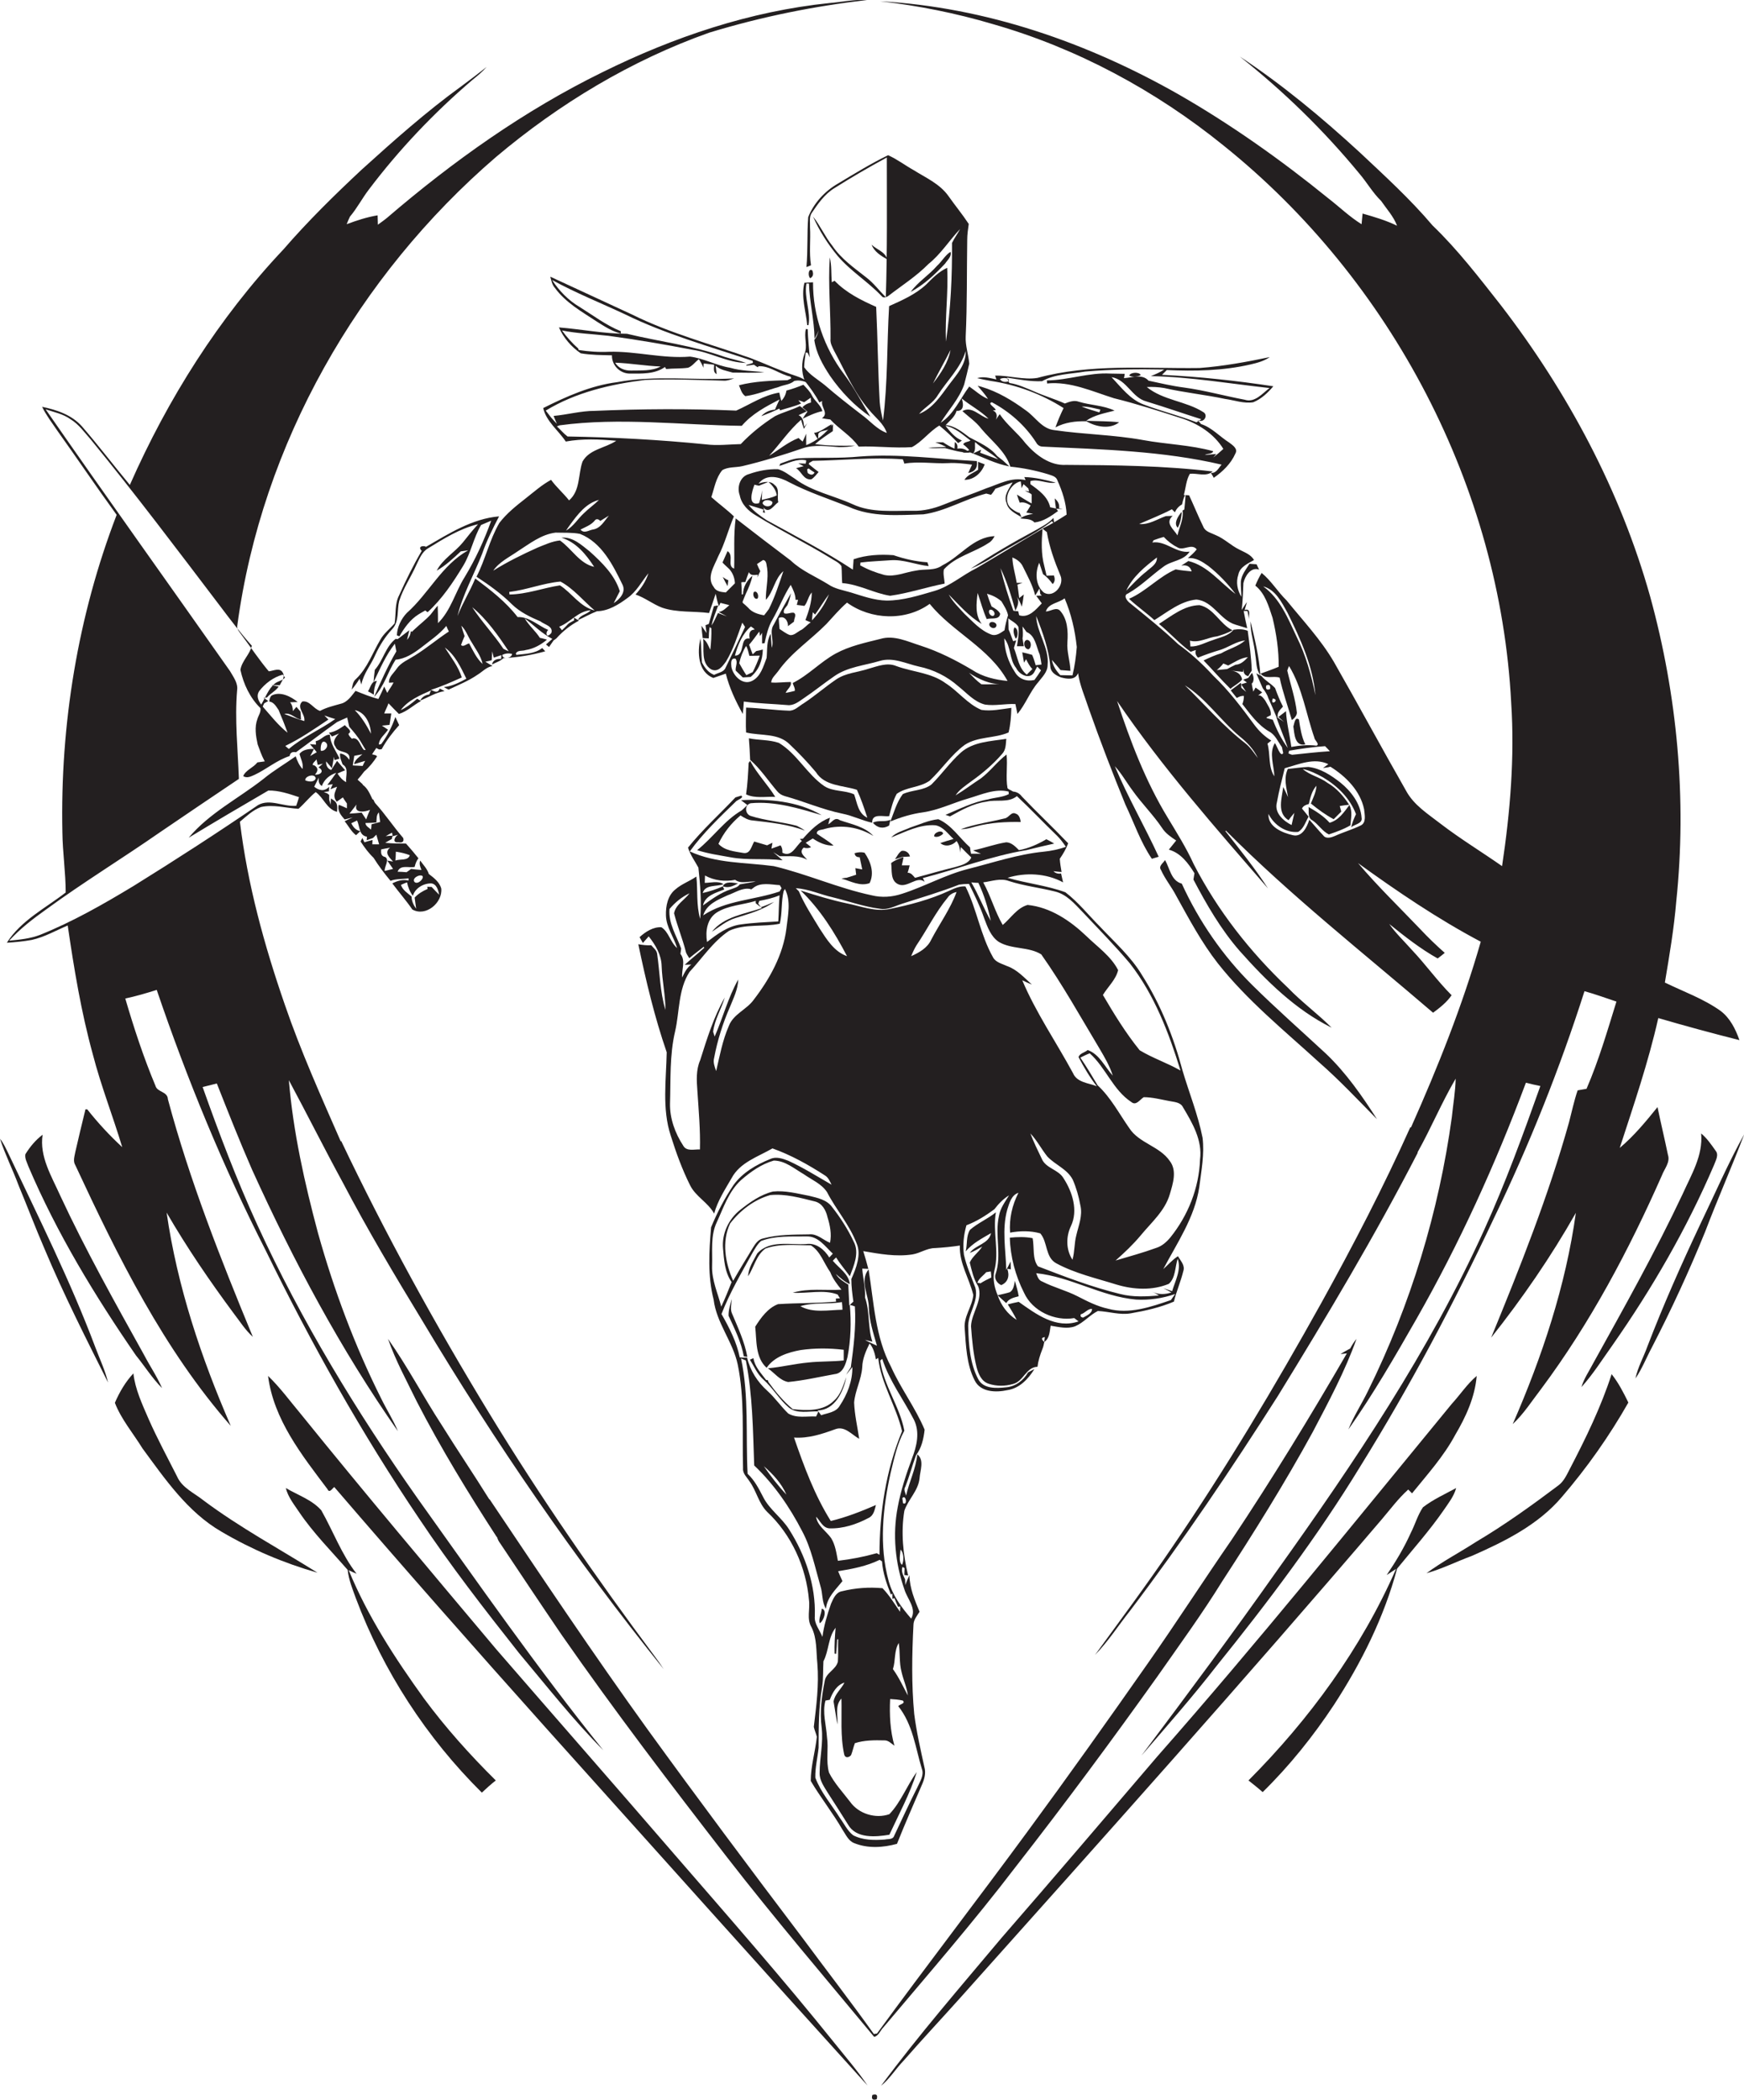
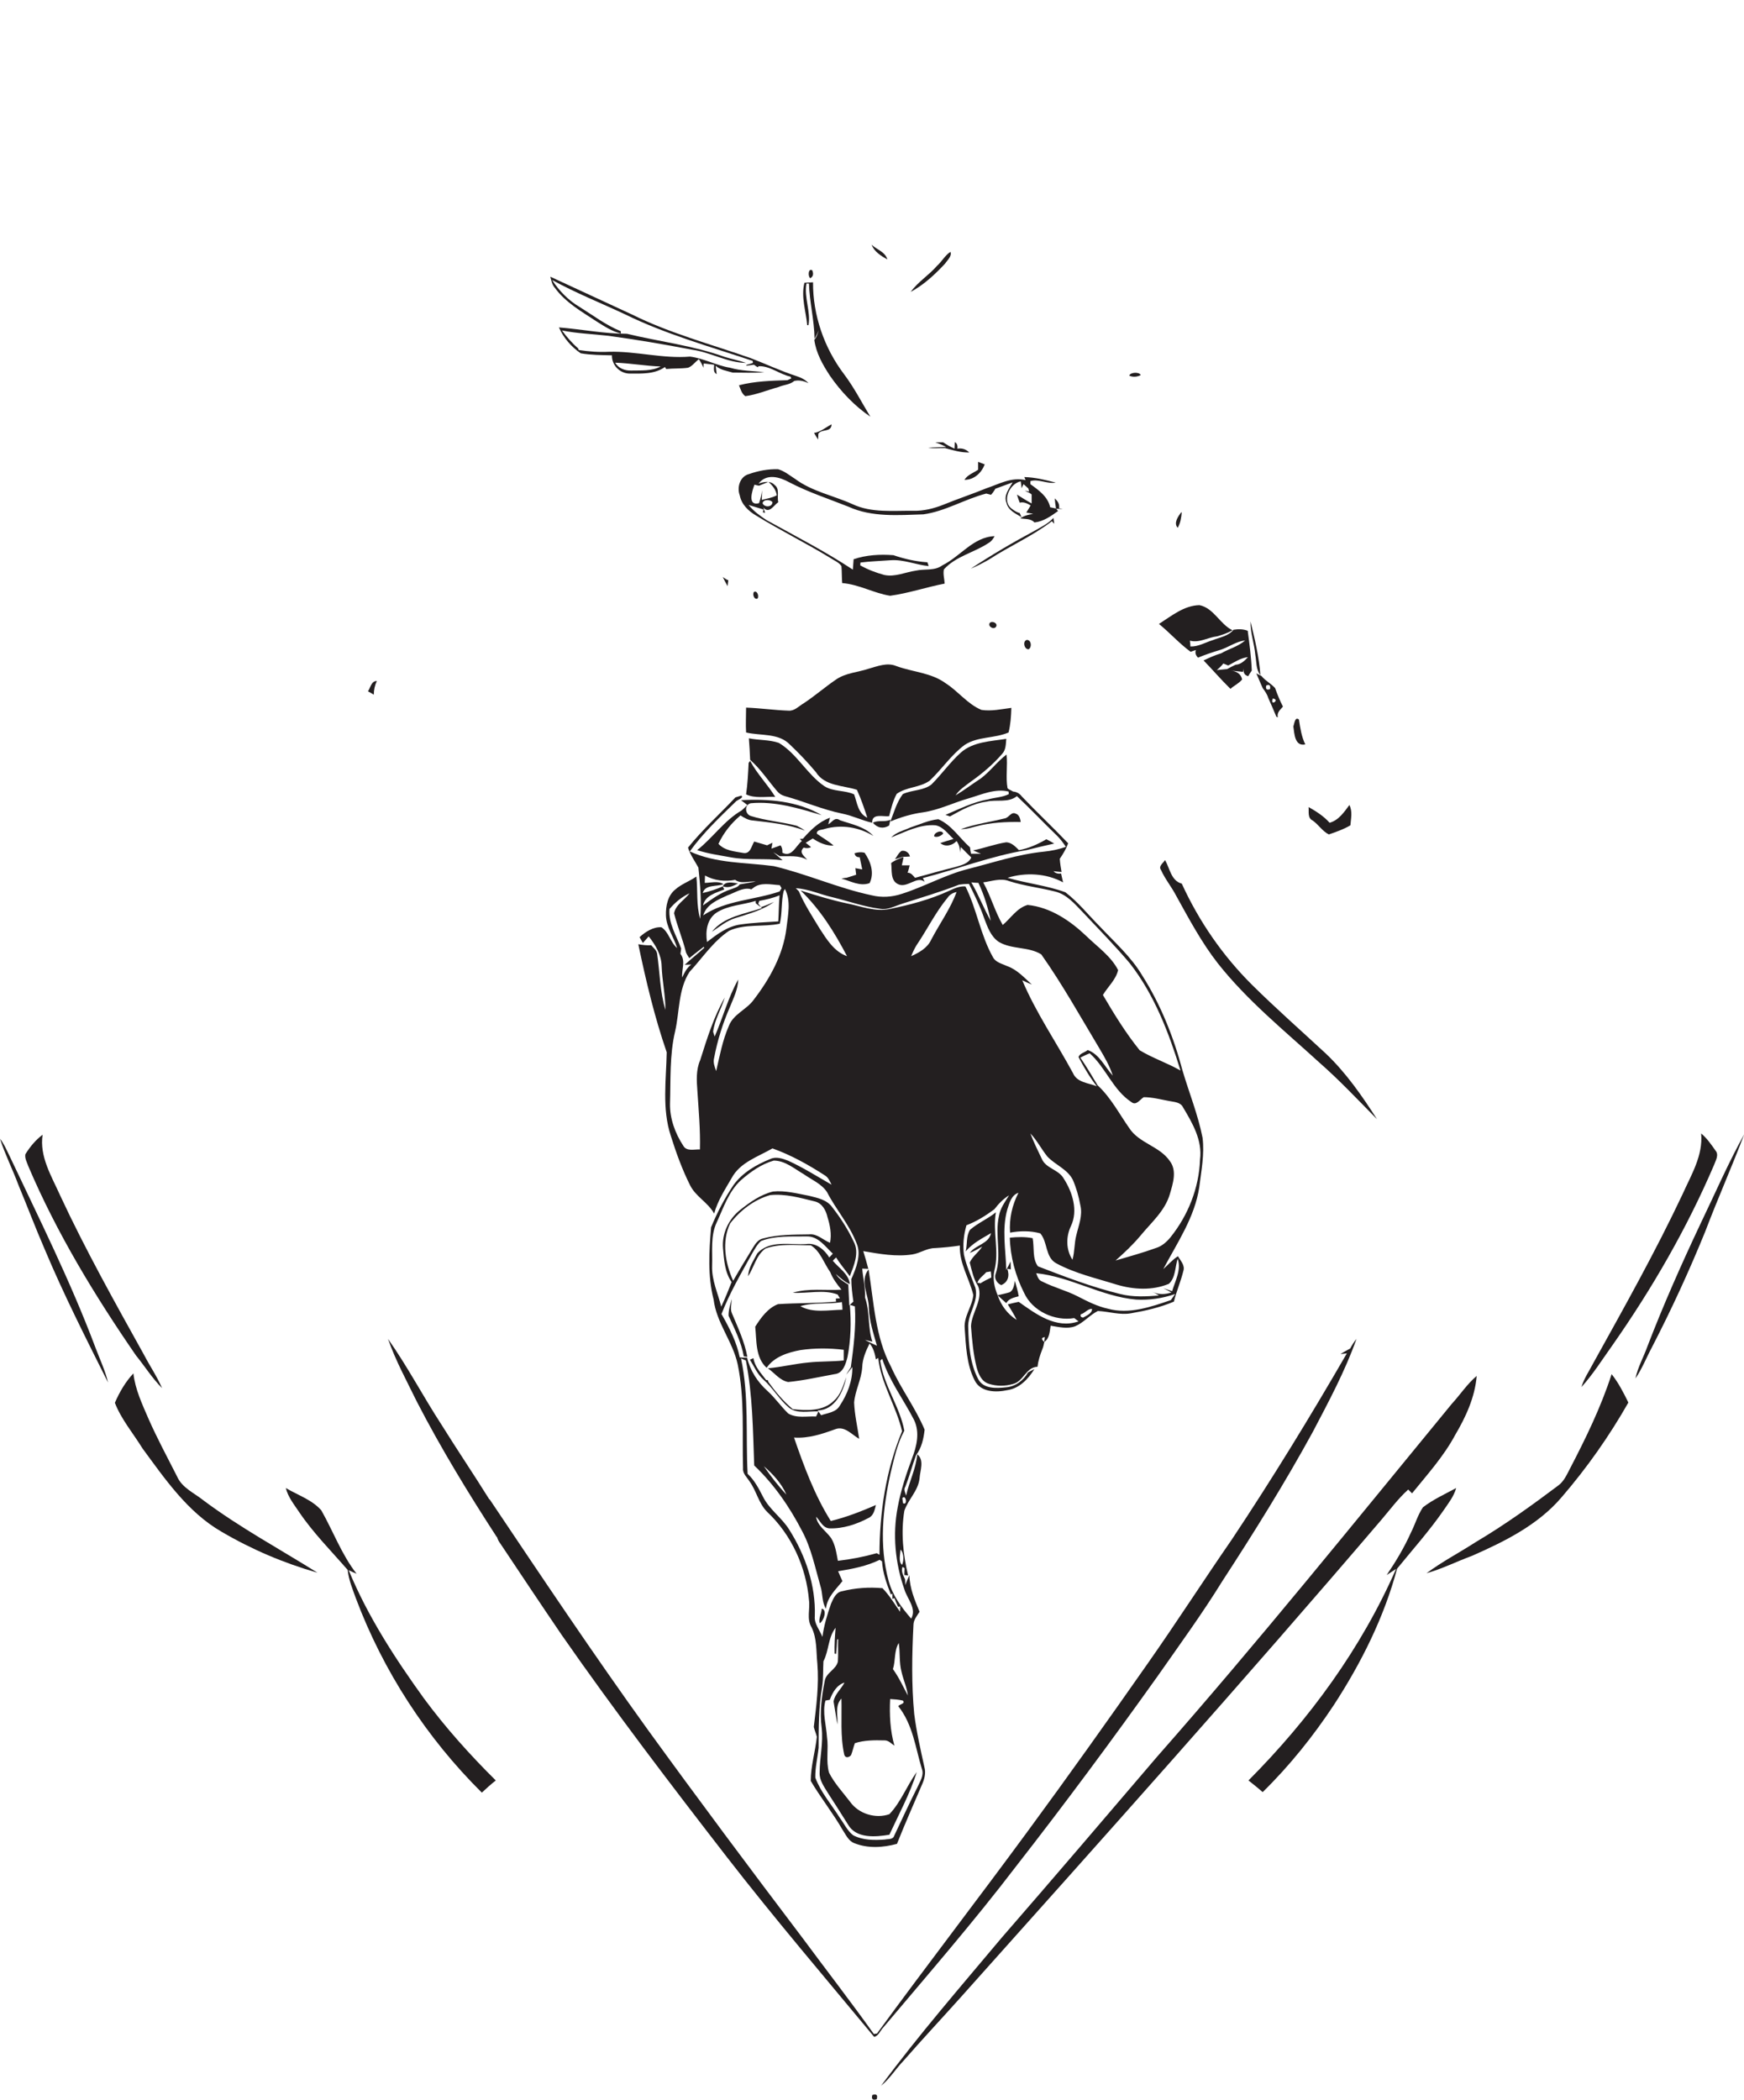
<svg xmlns="http://www.w3.org/2000/svg" version="1.1" id="Layer_1" x="0px" y="0px" viewBox="0 0 687.7 827.9" enable-background="new 0 0 687.7 827.9" xml:space="preserve">
  <g>
    <polygon fill="#231F20" points="467.9,195.6 467.9,195.6 467.9,195.6  " />
-     <path fill="#231F20" d="M26.7,364.9c2.5,17.1,5.3,34.1,9.9,50.8c3.2,12.4,7.9,24.3,11.6,36.6c-5-4.6-9.6-9.6-13.8-14.9   c-0.2,0-0.5,0-0.7,0c-1.4,5.6-2.7,11.2-4,16.8c-0.3,1.7-1,3.6,0,5.2C46.5,495.5,64.5,532,91,562.2c-11.7-26.9-21.1-55-25.3-84.1   c8,13.8,17,27,26.5,39.8c2.4,3.1,4.5,6.5,7.5,9.2c-12.7-30.7-24.9-61.6-33.5-93.7c-0.1-3.1-4.2-2.7-4.9-5.3   c-4.7-11.2-8.5-22.8-11.9-34.4c4.2-0.9,8.3-2.1,12.4-3.4c12,35.3,26.2,69.8,43.1,103c17.8,36.4,37.7,71.9,60.4,105.5   c12.2,18.3,25.7,35.7,39.3,52.9c10.9,13,21.4,26.4,33.3,38.4c-25.8-32.1-49.4-65.9-73.3-99.4c-24-34.1-45.8-69.9-63.2-107.9   c-8.1-17.7-15-35.9-21.5-54.2c1.9-0.5,3.7-0.9,5.6-1.4c4.5,11.4,9,22.8,13.9,34c16.3,35.9,34.9,70.8,57.5,103.1   c-1.8-4.4-4.4-8.4-6.5-12.7c-10.5-20.9-18.7-42.9-25-65.4c-5.3-19.8-9.8-39.9-11.5-60.3c7.2,13.4,14,27,21.3,40.4   c9.7,18.5,20.4,36.5,31.3,54.4c28.6,47.9,60.2,93.9,95.2,137.4c-1.1-1.7-2.3-3.4-3.5-5C235,622,213,590.2,192.9,557.2   c-21.2-34.8-40.9-70.6-58.4-107.4l-0.1,0.3c-7.8-17.8-15.8-35.6-22.1-54c-8.1-23.4-14.7-47.4-17.7-72.1c2.6-2.2,5.1-4.6,8.3-5.8   c4.9-1.1,9.9,0.4,14.8,0.7c2.4-2.1,4.3-4.6,6.8-6.6c3.2,2.3,4.3,6.7,8.4,7.8c0.1-1.5,0.4-3.3-1.1-4.4l-1.3-0.9l-0.1,2.5   c-0.2-0.7-0.4-1.3-0.6-2c0-0.5,0-1.4,0-1.9c-0.2-0.1-0.6-0.5-0.8-0.6l-1.3-0.5l2-0.3l0.1-1.8c-1.9,2-4,1.5-5.9,0   c0.6-1.2,1.2-2.4,1.8-3.6c-0.2,1.6,0.2,2.7,1.2,3.3c1-2.6,3-4.3,5.7-5.2c-1.1,1.6-2.3,3.2-3.5,4.8l2.1-0.3l-0.9,2   c0.7-0.3,2-0.8,2.6-1c-0.2,0.5-0.5,1.4-0.7,1.9c-0.6,1.5-0.4,2.8,0.6,4c0.6-0.4,1.8-1.3,2.4-1.7c0.5,0.8,1,1.6,1.6,2.4   c0,0.5,0,1.4,0,1.9c-1.1-0.5-2.1-1-3.2-1.4c-0.7,2.4,0.9,4.2,2.3,5.8c0.8-0.2,2.4-0.6,3.2-0.8c-1.1,0.5-2.2,1-3.2,1.5   c1.5,1.8,2.6,4.1,4.5,5.5c0.4-0.4,1.3-1.2,1.7-1.6c-1.8-0.3-2.8-1.6-3.6-3.1c0.6-0.3,1.7-0.8,2.3-1.1c1.1,2.3,0.7,5.9,3.9,6.4   l-0.1,1.4c0.6-0.2,1.8-0.7,2.5-0.9l1.3-1.3c0.4,1.3,0.7,2.5,1.1,3.8c-0.7,0-2,0-2.7,0l0.1-1.7c-0.8,0.2-2.4,0.6-3.2,0.9   c-0.2-0.4-0.6-1.3-0.8-1.7c-0.2,0.3-0.5,1-0.7,1.4c1.5,2.3,3.1,4.5,5.1,6.4c2,3.2,4.3,6.2,6.7,9.1c2.2-0.9,4.7-0.6,7.1-1l0,0.9   c-2.3-0.6-4.4,0.1-6.4,1.1c2.6,3.5,5.5,6.8,7.9,10.3c5.3,3,12-2.7,11.4-8.3c-0.7-2.5-2.9-4.2-4.9-5.7c-0.6-2-2.2-3.6-3.4-5.3   c-0.5,1.3,0,2.5,0.5,3.7c-1.4-0.1-2.8-0.2-4.1-0.4c-0.4,0.3-1.3,1-1.8,1.3c-1.2-0.1-2.4-0.2-3.5-0.2c1-2.9,4.5-1.4,6.7-1.9   c0.3-1.2,0.7-2.4,1.5-3.4c-1.6-2-3.2-3.9-4.9-5.8c-2.7,0-5.5,0-8.2-0.3c0.8-0.5,1.7-1,2.6-1.5l0.3-1.3c-0.7,0-2,0.1-2.7,0.2   c0.8-0.5,1.7-1,2.5-1.4c0.1,0.4,0.2,1.1,0.2,1.4c0.5-0.1,1.6-0.4,2.2-0.6c-1.4,0.8-2.5,3.3,0.1,3c1.6,0.3,2.3-0.3,1.9-1.7   c-3.9-4.5-7.1-9.4-11.1-13.8c-0.2-0.3-0.6-1.1-0.7-1.4l-0.3,0c-1-2.1-1.9-4.4-3.9-5.8l0-0.2c-0.7-0.6-1.3-1.2-2-1.8   c0.9-1,1.8-2.1,2.6-3.2c2-1.7,3.7-3.8,5.1-6l-0.5-0.4c-0.4-0.1-1.1-0.3-1.5-0.4c0.6-0.8,1.1-1.7,1.7-2.5c0.3,0.2,0.8,0.5,1.1,0.6   c0.3,0,0.8-0.1,1-0.1c1.9-3.5,4.3-6.6,6.9-9.5c-0.5-1.1-1-2.1-1.5-3.2c-1.3,3.8-3.2,7.5-5.6,10.7c-0.2,0-0.7,0.1-0.9,0.2   c0-2.4,2.4-4,3.6-5.9c-0.8-0.5-1.6-1.1-2.4-1.6c1-0.1,2-0.2,3-0.3c0.2-1.5,0.5-3,0.7-4.5c-0.7,0-2.1,0-2.8,0c0.5-1.3,1.2-2.6,1.7-4   c1.3,1.4,2.7,2.8,4.1,4.2c3.3-1,5.7-3.5,8.7-5.1c-0.5-0.3-1-0.6-1.5-0.9c-2,1.7-4.1,3.4-6.5,4.5c2.9-3.9,7.7-5.9,12-7.8   c-0.2,0.4-0.6,1.2-0.7,1.6c-1.6,0.2-2.9,1-3.6,2.4c3.2-1.2,6.1-3.2,9.6-3.7c-0.6-0.4-1.3-0.7-1.9-1c-0.9,2.2-2.3,0.9-3.5,0.5   c4.2-1.3,8.2-3.1,12.2-4.9c-1.4-4.4-4.3-8-6.7-11.8c4.1,3,6.3,7.8,8.5,12.3c-2.8,1.5-5.7,3-8.9,3.3c0.6,0.3,1.2,0.7,1.9,1   c3.8-1.8,7.8-3.4,11.3-5.8c2-1.2,3.6-3.1,6-3.5c-0.9-0.6-1.9-1.1-2.8-1.7c0.6-0.1,1.9-0.4,2.5-0.6c0.1-1.2,0.1-2.4,0.2-3.5   c0.2,0.8,0.4,1.7,0.6,2.5l3-1c0,0.4-0.1,1.2-0.1,1.5c-1.7-0.1-3.2,0.4-3.6,2.2c1.5-0.8,3.3-1.3,4.5-2.5c5.6-0.3,11.1-1.2,16.5-2.7   c-0.4-0.4-0.8-0.9-1.2-1.3c-2.9,2.3-6.8,2.3-10.2,2.7l-0.2-0.5c0.7-1.5,2.6-0.9,3.9-1.4c3.2-0.5,6-2.1,8.4-4.1   c-0.7-0.2-2.1-0.6-2.8-0.7c-1.8-2.8-4.4-4.9-6-7.7c3.6,2.7,6.8,6,10.9,8.1l-2.5,2.2c0.4,0.3,0.8,0.7,1.2,1c0.5-0.7,1.3-1.9,1.8-2.6   c0.3-0.2,0.9-0.6,1.1-0.8c2.5-2.8,5.5-5.2,8.9-7c-0.7-0.4-1.3-0.8-2-1.2l0.1,1.1c-0.5,0.3-1.5,0.8-2,1.1c-0.2,0.2-0.7,0.6-0.9,0.9   c-0.5,0.5-1.4,1.4-1.9,1.9c-0.4-0.5-0.7-1-1.1-1.4c4.4-1.7,7.4-6.1,12.4-6.5c-1.3,1.7-4.1,1.7-5,3.9c2.5-1.1,4.9-2.5,7.5-3.5   c4.5-0.1,8.5-2.6,12-5.2c3.6-2.5,5.6-6.5,8.3-9.8c-1,3.2-2.9,6-5.1,8.4c3.8,1.3,6.8,3.8,10.5,5.2c5.9,2,12.3,1.3,18.5,2.1   c0.9-2.5,1.8-5.1,2.6-7.6c0.4,1.6,0.6,3.3,1.3,4.9l0.6-1.3c1.2,0.3,2.3,0.6,3.5,0.9c-1.3,1.1-2.4,2.4-4.2,2.7   c0.8,0.4,2.4,1.3,3.2,1.7c-1.2-0.4-2.3-0.9-3.5-1.3c-0.8,1.7-1.5,3.4-2.5,4.9c0.5-2.7,1.7-5.3,2.6-7.9c-0.4,0.1-1.3,0.2-1.7,0.3   c-0.7,2.3-1.3,4.7-2,7c-0.3,0.1-0.9,0.4-1.3,0.5c0.1,0.8,0.3,2.3,0.4,3.1c-0.7-1-1.4-2-2-2.9c0.1,1.6,0.3,3.2,0.5,4.9   c0.6,0,1.8,0.1,2.4,0.1c0-1.5,0.1-2.9,0.3-4.4c0.2,0.1,0.6,0.3,0.7,0.4c0.1,2.8-0.1,5.7-0.4,8.5c-0.8-1.5-1.3-3.3-2.8-4.3   c0.4,3.9-1,9.5,3.1,12c2.7,1.4,4.6-1.3,5.9-3.1c2.9-4.8,4.5-10.1,6.4-15.3c0.4,0.6,0.7,1.1,1.1,1.7c-2.6,5.5-5.2,11-7.9,16.5   c-0.9,1.4-2.9,1.6-4.3,2.4c-2.3-0.9-3.7-2.8-4.8-4.9c-0.3-3.2-0.2-6.4-0.6-9.5c-1.3,5.5-1,13.3,5.1,15.6c1.6-0.6,3.3-1.1,4.9-1.7   c1.4,5.6,3.9,10.9,6.7,15.9c0.2-1.6,0.3-3.2,0.4-4.9c5.7,0.8,11.5,0.9,17.2,1.4c2.4,0.3,4.4-1.3,6.3-2.6c4.2-2.8,8.1-6,12.2-8.8   c5.3-3.7,11.9-4.2,17.9-6c5.3-1.6,10.4,1.1,15.4,2.2c5.8,1.2,11.2,3.9,15.6,7.8c3.3,2.6,6.2,6.1,10.5,7.2c4,0.6,8-0.4,12-0.2   c0.2,1,0.6,3,0.8,3.9c3.2-3.8,4.9-8.7,8.1-12.4c1.6-2.1,3.8-4.1,3.8-6.9c0.7-6.8-4.3-12.8-4.5-19.3c2.6,6.5,5,13.2,5.6,20.2   c0.3,2.2,2.4,3.3,4.2,4c2.3,0.6,5.6,1.2,6.7-1.7c0.7,4.8,2.7,9.3,4.2,13.9c4.5,12.8,9.4,25.5,14.5,38c3.4,7.1,5.9,14.7,10.4,21.3   c0.7-0.2,2-0.6,2.7-0.8c-5.5-12-12.2-23.5-17.3-35.7c2.7,2.9,4.6,6.4,7,9.6c3.6,5.1,8.1,9.5,11.6,14.7c1.4,2.2,3.5,3.6,5.6,5   c-1,1.2-1.9,2.4-2.9,3.6c4.7,1.3,7.7,5.4,10.1,9.3c-0.1,0.6-0.3,1.9-0.4,2.5c5.2,9.9,10.8,19.6,18.2,28.1   c10.5,11.8,22,23.2,36.3,30.3c-5.5-5.5-11.8-10.1-17.2-15.7c-14.9-14.1-27.8-30.5-37.2-48.8c-2.9-6.4-6.7-12.4-10.3-18.4   c-8.7-14.3-14.7-30.1-19.9-45.9c17.8,26.2,38.8,50,59.5,73.9c-5.1-7.9-11-15.2-16.8-22.6l0.2-0.2c25.6,25.7,54.2,48.2,81.7,71.8   c2.7-2,5.4-4.1,7.3-6.9c-5.6-5.6-10.2-12.1-15.7-17.9c-3-3.4-6.3-6.5-8.9-10.2c6.1,4.9,12.3,9.8,19.1,13.6c0.9-0.7,1.9-1.4,2.8-2.2   c-3.4-3-6.6-6.1-9.7-9.4c-8.2-8.6-16.8-16.9-24.5-26c15.5,11.2,31.4,22,48.4,31c-7.2,25.1-16.9,49.4-27.5,73.2l-0.3,0   c-10.6,23.6-22.5,46.5-35,69.1c-18.4,33.1-37.8,65.6-59.2,96.9c-9.7,14.3-20,28.1-30.1,42c5.2-5.3,9.2-11.6,13.8-17.4   c20.7-27.3,39.9-55.8,58.3-84.7c19.3-31.4,38.2-63,55.1-95.8l0-0.3c5.3-9.5,9.5-19.6,15-29c-0.1,5.1-1,10.1-1.5,15.1   c-5.1,37.4-16.3,74.1-33,107.9c-2.5,5.2-5.7,10-7.8,15.3c9.8-13.9,18.4-28.8,26.8-43.5c17-29.8,31.2-61.1,43.2-93.2   c1.9,0.5,3.8,0.9,5.7,1.3c-6.8,19.1-13.7,38.1-22.1,56.6c-21.7,47.9-51.2,91.7-81.7,134.4c-17.4,24.7-35.4,48.9-53.5,73   c10-11.6,20.1-23.1,29.5-35.2c20.4-25.3,40-51.3,56.9-79c19.5-31.4,36.8-64.1,52.5-97.5c14-29,26-59,35.8-89.7   c4.3,1.2,8.4,2.7,12.6,4.1c-3.6,11.6-7,23.3-11.8,34.4c-1.2,0.2-2.3,0.4-3.5,0.6c-1.4,4.1-2.3,8.4-3.4,12.6   c-8.1,29-19.3,57.1-30.7,84.9c12.3-15.5,23.6-31.9,33.4-49.2c-4,28.8-13.3,56.7-24.9,83.3c4.4-4.1,7.6-9.2,11.3-14   c19.3-25.9,34.5-54.6,47.5-84c1-2.7,3.4-5.2,2.4-8.2c-1.3-6.3-2.8-12.5-4.1-18.8c-4.6,5.7-9.3,11.4-14.9,16.1   c5.5-16.9,11.3-33.8,15.2-51.2c10.6,3.1,21.3,6,32,8.7c-1.5-4.3-3.7-8.7-7.4-11.5c-6.7-4.8-14.6-7.6-22-11.2   c1.8-10.7,3.6-21.3,4.5-32.1c4.2-40.2,0.4-81.2-10.3-120.1c-11.7-41.7-32.5-80.6-58.9-114.9c-8.5-10.8-17-21.9-26.9-31.4   c-8.8-10.4-18.9-19.6-28.8-28.9c-14.8-13.6-30.4-26.6-47.2-37.7c17.3,13.7,33.1,29.1,47.1,46.1c3,3.5,5.3,7.6,8.6,10.8   c2.2,3.2,4.9,6.1,6.3,9.8c-4.3-2.1-9-3.5-13.6-4.8c-0.1,1.4-0.3,2.8-0.4,4.2c-4.7-2.9-8.7-6.8-13.1-10.2   c-18.6-15.1-38.2-29-58.9-40.9C428.9,16.8,388.6,2.8,347,0.5c15,1.7,30,4.7,44.5,9c33.2,9.5,64.2,26.2,91,47.9   c66.2,53.1,109,134.8,113.4,219.7c1.4,21.5-0.4,43.1-3.6,64.4c-8-5.6-16.4-10.7-24.1-16.6c-5-3.9-10.7-7.4-13.8-13.2   c-9.6-16.8-18.8-33.9-28.4-50.7c-5.2-8.9-12.3-16.4-18.7-24.3c-3.5-3.4-6-7.7-9.8-10.8c-1,1.6-1.8,3.3-2.5,5   c3.9,3.1,5.3,8.2,6.8,12.7c1.5,6.3,2.5,12.8,2.4,19.3c-2.3,1-4.7,1.8-7.1,2.7c1.8,2.4,5,0.7,7.5,1.6c1.2,5.7,3.2,11.1,4.8,16.7   c0.8-0.5,1.4-1.2,1.8-2l0.2-0.8c-0.6-5.7-2.5-11.1-3.8-16.7c0.2-0.6,0.4-1.2,0.7-1.8c5.3,8.7,6.7,18.9,10,28.3   c0,0.9,2.3,2.6,0.8,3.1c-3.3-0.4-6.6-0.1-9.9,0.5c-0.6-4.7-1.9-9.4-2.1-14.1c-1,0.8-2,1.5-3,2.3c0.6,0.5,1.7,1.5,2.3,2   c-0.8-0.6-2.4-1.6-3.2-2.2c1.4,4.2,3.2,8.2,4.6,12.4c-2.5-3.4-4.4-7.2-5.9-11.1c-0.6-0.2-1.9-0.5-2.5-0.7c0-0.1,0.1-0.3,0.1-0.3   c0.4-0.2,1.2-0.6,1.6-0.8c0.3-2.2-1.3-4-2.2-5.8c-0.7-0.9-1.6-2.3-2.8-2c0.6-0.4,1.1-0.8,1.6-1.2c-0.6-0.5-1.9-1.4-2.6-1.9   c-0.2,0.4-0.7,1.2-0.9,1.6c-0.2-1.1-0.5-2.1-0.6-3.2l0.4-0.4c0.5-1.1,0.4-2.4-0.3-3.8c-0.4,0.5-1.1,1.5-1.5,2l-2,0.7   c0.5,0.4,1,0.7,1.5,1.1l-2.3,0.7c0.5,0.8,1.5,2.2,2,3l-1.9-1.6c0-0.7-0.1-1.3-0.2-2c-1.3,1-2.6,2-4,3c0.8,1,1.6,2,2.4,3   c0.9-0.5,1.7-0.9,2.8-0.8c0,1.1-0.2,2.2-0.6,3.2c3.1,4,6.1,8.2,10.5,10.8c2.5,1.3,3.5,4,5.1,6.2c0.1,0.6,0.4,1.8,0.5,2.3   c-1.1,2-2.6-3.3-3.3-3.9c-2.4,4-0.3,8.8-0.2,13.1c-2.5-3.8-1.5-8.7-2.7-12.9c0.5-0.4,1-0.8,1.5-1.2c-2.6-1.6-4.8-3.7-6.6-6.1   c-5-6.8-10.1-13.6-16.3-19.5c-4.2-4.6-8.8-8.8-13.8-12.4c-6-5.7-12.5-10.9-18.9-16.1c-1.2-0.8-3-3.2-0.9-3.9   c5.1-2.9,9.2-7.1,13.9-10.5c3.2-2.5,8-2.3,10.4-6c-5.3,0.8-9.3-4.4-14.7-3.6c0.1-0.2,0.4-0.7,0.5-0.9c1.3-0.5,2.6-0.9,4-1.3   c1.5,1.6,3.2,3,5.2,4c2.4,1.8,5.7-1.7,7.8,0.9c-1,1.3-2.3,2.4-3.5,3.5c3-0.4,5.6,1.3,8,3c4.1,3.2,7.7,7,10.8,11.1   c-6.1-4.5-10.9-11.1-18.6-13c-0.9,0.6-1.8,1.2-2.8,1.8c2.2-0.4,3.6,0.4,4.1,2.3c-2.1-0.2-4.2-0.4-6.3-0.8   c-6.7,2.9-11.7,8.7-18.4,11.6c3.2,3,6.8,5.5,10,8.4c5.2-3.2,10.3-7.5,16.5-8.1c6.6,0.5,9.4,8.1,15.5,9.9c1.5,0.5,3.1,0.9,4.6,1.4   c-0.5-2.3-1-4.5-1.4-6.8c0.4,0,1.1,0,1.5,0c0.2,0.8,0.5,2.4,0.6,3.3c-0.2-1.4,1-4.5-1.7-3.7c0.2-0.8,0.7-2.3,0.9-3.1   c-0.8,1-1.4,2.1-2.1,3.1c0.5-3.5,0.5-7.1,0.7-10.6c0.6-2.7,2.9-6.5,6.2-5.3c-0.3-0.5-0.7-1.5-1-2.1c-0.7,0-2.1-0.2-2.8-0.2   c-1.4,2.2-3.1,4.3-3.4,6.9c-0.1,2,0.2,4.1,0.2,6.1c-1.6-2.6-2.2-5.8-1.2-8.7c0.6-3.1,3.8-4.4,6.2-5.8c-1.3-2.2-3.7-3-5.8-4.1   c-3.3-1.6-5.9-4.3-9.3-5.7c-1.8-0.9-4.1-1.3-4.9-3.3c-2-4.1-3.7-8.3-5.6-12.4c-0.3,0-1-0.1-1.4-0.1c-0.1,1.9-0.3,3.8-0.5,5.7   l-0.7,0.4c0.5,3.4-1.3,6.6-2,9.8c-1.4-2.4-5.1-4.8-1.9-7.7c-0.7,0-2,0.1-2.7,0.1c-3.4,1.2-6.7,3.5-10.5,3.1   c4.3-1.9,8.7-3.6,12.9-5.8c0.4,0.4,0.8,0.8,1.2,1.2c0.6-1.4,1.5-2.4,2.8-3.1c0.3-1.3,0.6-2.6,1.2-3.7c-0.2,0-0.3,0-0.5,0   c0.8-2.8,0.9-5.9,2.4-8.4c3-0.3,6.4,1.3,9-0.9c-19.2-2.3-38.5-2.5-57.8-2.6c-6.4,0.4-12-3.9-16-8.5c-3.1-4.1-7.3-7.2-10.2-11.5   c-0.5,0.7-1,1.4-1.5,2.2c0.7-1.7,0.3-3-1.2-3.7c0.3,0,0.9-0.1,1.1-0.1c0.1-0.9-3.5-2.6-1.5-3.1c7,3.7,13.2,9.2,17.5,15.9   c0.5,1,1.5,1.6,2.6,1.6c23.6,1.1,47.4,1.7,70.5,7.1c-1.2,1.3-2,3.4-4.2,3.3c0.3,0.5,0.9,1.4,1.1,1.9c3.5-2.4,6.8-5.6,8.5-9.5   c1.2-2-1.1-3.4-2.4-4.4c-3.8-2.4-6.8-5.9-11.1-7.3c-0.3-0.4-1-1.2-1.4-1.6c2.5,1.5,4.4-1.9,2.3-3.1c-6.9-4.4-15.8-4.6-22.3-9.9   c2.3-0.1,4.6,0,6.9,0.4c7.9,1.8,16,2.6,24,4.3c3.7,0.5,7.3,1.9,11.1,1.3c3.2-1.3,5.7-3.7,7.9-6.3c-14.6-2.2-29.2-3.8-43.9-4.5   c0.6-0.6,1.3-1.3,1.9-1.9c11,0.5,22.2,0.3,33-2.2c2.6-0.6,5.3-1.3,7.6-2.9c-9.1,1.9-18.3,3.6-27.7,4.3c-21.3,0.3-43-1.8-63.9,3.9   c-5.5,0.9-11.1-1-16.7-0.9l0.5,1.5c-2.5-0.5-5.1-1.3-7.6-0.5c1.8,0.4,3.6,0.8,5.4,1.1c10.1,1.5,20.1,5.2,28.7,10.7   c-1.2,2.5-2.3,5-3.2,7.6c3.8-2,8-2.5,12.2-2.4c3.7,2.2,9.3,3.3,12.9,0.4c-4.3-0.5-8.7-0.4-13-0.6c3.3-2.3,7.4-3,11.2-4   c-4.4-2.1-9.5-2.1-14.1-3.5c-1.8-0.7-3.7,0-5.5,0.7c-4-1.8-8.2-3-12.2-4.8c-3.1-1.3-6.3-2.8-9.7-3.3c-0.2-0.5-0.7-1.5-0.9-2.1   c4.6,0.7,9.2,1.6,13.8,1.4c5.2-2.9,11.3-2.8,17-3.8c10.4-0.9,20.8-1,31.2-0.8c-1.7,1.1-3.5,1.9-5.3,2.6c15.7,0.3,31.2,3,46.8,4.7   c-2.9,2.2-5.8,5.9-9.8,4.6c-8-1.5-15.8-3.7-23.9-4.8c-4.7-0.6-9.3-1.7-14-2.7c-2.5-2.8-6.4-1.2-9.7-1c0.1-0.4,0.3-1.3,0.3-1.7   c-1.9,0-3.7-0.1-5.6-0.1c-8.5-0.5-16.6,2.6-25.1,2.7c0,0.3,0.1,0.9,0.1,1.2c9.2-0.9,17.7,3.1,26.3,5.8c8.9,2.2,17.6,5,26.3,7.8   c6.8,2.1,13.1,6.1,16.9,12.2c-1.3,1.2-2.6,2.3-4,3.4l1.2-1.4c-1.1,0.1-3.4,0.3-4.5,0.4c0.9-0.6,3-0.3,3.3-1.5   c-9-2.5-18.5-2.7-27.7-4.4c-11.5-2.1-23.3-2.2-34.9-3.9c-5-0.5-7.5-5.2-11.3-7.8c-5.3-3.9-11.1-7.4-17.5-9.3l-1.5-0.4   c1.4,1.7,2.9,3.3,4.1,5.2c-2.8-1.1-4.9-3.2-7.4-4.9c-3.6,4.8-6.1,11-11.3,14.3c3.1-5,7.3-9.4,9.3-15.1c0.7-2.7,1.4-5.5,2-8.2   c-0.3-3.6-1.6-7.2-1.4-10.8c0.6-12.7,0.4-25.3,0.6-38c0-2.1,0.3-4.2,0.6-6.3c-2.5-3.8-5.4-7.3-8-11c-3.4-4.8-8.9-7.2-13.7-10.2   c-3.4-1.9-6.5-4.3-10.1-5.9c-6.8,3.3-13.3,7.3-19.8,11.2c-5.2,3-9.5,7.7-11.7,13.2c-0.5,6.5-0.1,13.1-0.7,19.7   c0.5-0.2,1.4-0.5,1.8-0.7c-0.8-5-0.1-10-0.4-15c0.1-1.8-0.4-3.9,0.6-5.5c2.5-3.7,5.1-7.5,9-9.9c6.8-4.3,13.7-8.3,20.7-12.1   c0,18.4,0.2,36.8-0.4,55.1c-2.6-2.6-4.8-5.6-7.7-7.8c-4.8-3.8-9.9-7.3-13.4-12.5c-2.9-3.6-4.7-7.9-7.6-11.5   c2.5,5.6,5.8,10.8,9.7,15.5c5.1,6,11.9,10.1,17.3,15.8c0.7,1,2,0.5,2.8-0.1c5.3-4.1,11-7.7,15.7-12.5c4.9-3.9,8.2-9.3,12.5-13.8   c-1,1.9-2.3,3.6-3.2,5.5c0.1,13-0.5,26.1-2.4,38.9c-0.4-9.7,1-19.4,0.5-29.1c-3.3,1.5-5.8,4.1-8.3,6.6c-4.2,3.9-9.5,6.2-14.6,8.5   c-0.9,15-0.5,30.2-2.4,45.1c-0.6-2.4-1.1-4.8-1.3-7.2c-0.7-12.5-0.8-25.1-1.4-37.6c-5.9-2.6-11.9-5.6-16.4-10.3l-1.1,0.6   c-0.3-3.3,0-6.6-0.8-9.8c-0.7,10.7,0.4,21.4,0.3,32.1c-0.2,1.7,0.7,3.2,1.4,4.7c4.3,7.9,7.8,16.4,13.8,23.3c2.4,3,5.7,5.3,7,9.1   c-4-1.4-6.7-4.9-10.1-7.3c-4.8-3.7-9.7-7.5-14.3-11.5c-2.8-2.3-6.1-4.1-8.2-7.1c0-1.9,0.4-3.8,0.6-5.8l0.8,0.1   c0.2,0.4,0.6,1.3,0.8,1.8c-0.3-3.7-0.7-7.4-0.8-11.1c-0.2,0-0.5,0-0.7-0.1c-0.9,3.2,0.8,6.7-0.6,9.9c-1.2,3.4-1.2,7.1,0.1,10.5   c2.1,2.7,4.2,5.5,5.8,8.6l1.1-0.6c-0.6,2.5,2.8,4.9-0.1,6.8c1.1,0.2,2.2,0.4,3.3,0.5c3.5,3.8,8.2,6.4,11.2,10.7   c7-0.3,14,0.7,21,0.2c4-2.1,6.9-6.2,10.8-8.5c2.6,2.1,5.1,4.5,7.4,6.9c0.5-0.3,1-0.6,1.5-1c-2.8-1.1-4.6-3.5-6.5-5.8   c3.9,0.7,6.8,3.5,9.9,5.8c-0.9,0.6-2.4,0.5-2.9,1.5c0.9,0.7,1.7,1.4,2.4,2.3l-2.7,1c0.8,0,2.3-0.1,3.1-0.1c5.1,1.9,10,4.5,15.4,5.5   c-0.6-0.6-1.9-1.7-2.5-2.3c-0.8-0.6-1.5-1.2-2.3-1.8c-2.8-3.5-7.1-5.3-11-7.4c-2.8-2.1-5.7-4.5-9.3-4.8c1.6-1.7,3.6-3.2,4.3-5.6   c3,0.2,2.8-2.8,2-4.9c3.4,2.8,7.5,4.9,10.6,8c-3.5-0.9-6.5-5.2-10.3-3c2.5,2.3,5.4,4.2,7.5,7c4,4.8,9.5,8.8,11.4,14.9   c5,0.5,10,1.5,14.9,3c1.4,0.5,3.2,0.8,3.7,2.5c1.9,4.2,3.4,8.8,3.6,13.4c-3.1,2-6.2,3.9-9.5,5.5c0.6,0.5,1.1,1,1.7,1.4   c1,5.9,3,11.5,5.3,17c1.8,3.7-2.5,9.1-6.4,6.9c-3.4-2.7-3.6-8-1.9-11.8c0.5,1.5,1,3,1.5,4.5c1.5,1,2.7,2.4,3.8,3.9   c1-1,0.9-2.2,0.5-3.4c-0.7,0-2.2,0.1-2.9,0.1c-0.3-1.3-0.6-2.5-0.9-3.8c-1.3-4.8-1.1-9.8-0.7-14.7c-8.7,5.1-17.3,10.4-26,15.5   c-5.7,2.8-10.5,7.2-16.6,9c-6.2,1.8-12.4,3.8-18.9,3.8c-4.9-0.1-9.5-1.8-14.1-3.2c-3-0.9-6.3-1.4-8.9-3.2c-5-3.1-10.5-5.3-14.8-9.4   c-7.3-5.5-14.5-11-21.7-16.6c-0.9,6.6-0.4,13.2-0.6,19.8c-3-1,0.1-5.1-2.6-6.9c-0.7,1.5-1.3,3-2,4.5c0.8,0.9,1.8,1.7,2.7,2.6   c1.4,1.6,2.1,3.5,2.2,5.6c-1.2,1.2-2.4,2.4-3.6,3.6c-1.8-0.2-3.8-0.3-4.8-2.2c-2.9-3.8,0.3-8.3,1.8-12c2.6-5,4-10.6,6.2-15.8   c-2.8-2.7-6-5-8.9-7.6c1.2-3.6,1.8-7.6,4.3-10.6c2.3-1.4,5.3-1,7.9-1.6c8.1-1.9,16.1-4.4,24-7.1c4.6-1.5,9.5-0.7,14.2-0.4   c2.1,0,4.2-0.1,6.3-0.6c-5.3,0.1-10.5,0.1-15.8-0.6c2.2-1.9,4.6-3.5,7-5.1c0-0.7,0.1-2.1,0.1-2.8c-2.9,3.5-6.3,6.7-10.6,8.3   c0-1.1,0-3.3,0-4.5c-0.3,0.8-1,2.3-1.4,3.1c-0.4-0.3-1.2-1-1.6-1.4c-4.3,1.7-7.7,4.6-11.6,7c4.3-4.7,7.8-10,12.6-14.2   c0.3,1.2,0.7,2.4,1.1,3.6c0.4-0.7,0.8-1.5,1.3-2.2l-1.2,1.4c-0.2-1.8-0.4-3.8-2.2-4.6c1.1-0.5,2.1-1,3.2-1.5   c-0.9-0.7-1.8-1.5-2.7-2.1c-3.2,1.6-6.6,2.4-9.8,4c-4.9,3.1-9.5,6.8-13.5,11c-4.6,0.1-9.2,0.7-13.8,0.1   c-18.1-1.8-36.3-2.8-54.5-3.1c-1.6-1.2-2.8-2.7-4.2-4c0.3-0.1,0.8-0.3,1.1-0.4c23.8-3.2,47.9-0.1,71.8,0.2c4-4.7,9.5-7.6,14.9-10.4   c-0.5,1-1.4,3-1.8,4c-2.1,0.2-4,1-5.4,2.6c2.4-0.9,4.8-1.9,7.1-3l0.3,0.7c2.8-0.9,5.6-1.5,8.3-2.7c-0.3-0.3-0.8-1-1.1-1.3   c0.8,0.2,1.5,0.5,2.3,0.8c0.6-0.4,1.9-1.3,2.6-1.8c0,0.5,0.1,1.4,0.1,1.9c-1.3,0.3-2.5,0.9-3.4,1.9c0.5,0.4,1.5,1.3,2,1.7   c-0.7,0.9-1.3,1.8-1.9,2.8c2.5-1.2,5-2.4,7.8-3c-0.7-2.5-3-3.9-4.1-6.1c-0.8-1.7-2.2-3-3.4-4.3c-2.2,0.9-4.4,1.7-6.7,2.3   c-0.2,1.5-0.9,2.9-2,4.1c-0.3-1.1-0.6-2.2-0.8-3.3c-6.2,1-11.4,4.6-17,7.1c-18.6-0.8-37.2-0.7-55.8,0.1c-5.5,0-10.7,1.5-16.2,2   c0.3,0.8,1,2.4,1.3,3.1c-0.8-0.8-1.6-1.7-2.3-2.5c-0.7-0.9-1.4-1.8-2.1-2.7c11.8-7.2,25.6-10.4,39.2-12.1c10.3-0.4,20.7,0,31,0.3   c1.4,0.1,2.8-0.5,4.1-0.9c-15.4,0.9-31-1.4-46.2,1.5c-10.3,1.3-19.9,5.6-29.1,10.2c1.2,5.3,6,8.8,8.9,13.2   c6.5-1.2,13.3-0.9,19.9-0.3c-4.3,2.9-10.6,3.3-13.3,8.2c-1.8,5.1-0.8,11.4-5.3,15.3c-2.2-2.8-5-5.2-7.1-8.1c-3.7,2-6.8,4.8-10,7.3   c-3.7,2.9-7.5,5.9-10.4,9.7c-3.9,6.7-5.5,14.4-9,21.2c4.9,3.2,9.8,6.7,14,10.9c3.2,3.1,7.2,5,11.2,6.7c1.6,1.3,5.2,1.9,4.3,4.6   l-0.6,0.6c-1.5,1.3-1.7-1.1-0.6-1.8c-4-1.7-7.5-5.3-12.1-5.1c-4.6-6-10.7-10.7-16.7-15.2c-2.1,5.1-5,9.7-7,14.8   c2.1-8.6,6.5-16.3,9.7-24.5c1.8-5.2,4.2-10,6.7-14.8c-10.6,0.9-19.8,6.8-28.8,12c-1-0.6-3.5-0.2-1.7,1.6   c-3.3,5.6-6.2,11.5-8.9,17.5c-1.8,3.4-1.2,7.4-1.8,11.1c-1.9,2.2-4.2,3.9-5.6,6.4c-3.1,5.2-5.1,11.2-9.6,15.5   c-1.3,1-1.4,2.7-1.7,4.2c1.1-1.3,2.2-2.8,3.1-4.3c0.2,0.6,0.5,1.8,0.7,2.3c0.8-4.3,3.8-7.7,5.5-11.7c1.7-3.7,3.9-7.2,6.7-10.2   c2.8-3,1.8-7.4,2.7-11c1.6-5.1,4.7-9.5,6.8-14.3c1.2-2.4,2.2-5.1,4.6-6.5c6.2-3.8,12.5-7.8,19.7-9.5c-2.1,2.3-4.1,4.8-6,7.2   c-3.2,3.9-7.9,6.5-10.3,11.1c3.5-2,6.5-4.8,9.5-7.6c0.7-0.1,2.2-0.3,2.9-0.4c-10.4,5.8-15.5,17-24.2,24.7c-2.2,2.3-3.8,5.6-3.9,8.8   c0.3,0.1,0.8,0.3,1,0.4c1.9-3.3,4.2-6.6,7.6-8.7c0.8-0.5,1.7-1,2.6-1.5l0.9,0.7c5.7-5.2,10.1-11.8,14.1-18.4c3-5,4-10.9,7-16   c1.3-0.6,2.7-1.1,4-1.7c-2.8,7.8-6.2,15.2-10.5,22.3c-3.7,5.9-5.4,13.1-10.5,18.1c0-2.3,0-4.6-0.1-6.9c-1,1.1-1.9,2.4-2.8,3.5   c-1.9,2.1-4.2,3.8-6.3,5.8c-0.3,0.3-0.8,0.7-1,1l-0.5-0.2c-0.1,1.3-0.6,2.4-1.5,3.4l0.9-3.8c-1.5,1.2-3.1,2.3-4.6,3.5   c-0.2,0-0.6-0.1-0.8-0.1c-4,3.1-4.9,8.5-8.2,12.2c-0.2,1.6-0.4,3.2-0.5,4.9c2.5-5.2,4.8-10.6,8.4-15.2c0.2,0.8,0.4,2.3,0.6,3   c-3.4,5.8-6.1,11.9-8.8,18c4-4.1,5.4-9.9,8.5-14.7c3.8-0.3,7.1-2.5,10-4.7c3.4-2.7,7.2-5.2,10-8.6c0.3,0.7,0.6,1.5,1,2.2   c-4.6,3-8.8,6.6-13.5,9.5c-2.5,1.6-5.4,2.7-7.1,5.2c-1.1,1.7-3.2,3.2-3,5.5c0.4,0,1.3-0.1,1.8-0.1c-0.7,1.4-1.7,2.7-2.5,4.1   c-0.4-0.8-0.8-1.7-1.2-2.5c-0.7,1.7-1.5,3.3-2.3,4.9c-3.1-0.8-6-2-9-3.2c-1.6,2-3.2,4.5-5.9,5.1c-2.8,0.8-5.5,1.4-8.1,2.8   c-2.6-0.8-4.1-4.2-7-3.7c-2.5,2.4,1.3,4.9,0.8,7.7c-2.7-0.8-5.3-1.8-7.9-2.8c2.5-0.7,4.3,1.9,6.6,2.2c0-0.8-0.2-2.3-0.2-3.1   c-0.4-0.5-1.2-1.4-1.6-1.9c-0.4,0.4-1.1,1.3-1.4,1.7c0-1.3-0.3-2.5-1.1-3.5c0.7,0,2.2-0.1,3-0.1c-2.7-2.2-7-4.4-10.4-2.5   c-0.5,0.6-0.8,1.4-0.8,2.3c1.9,0.3,2.7,2,3.7,3.4c0.7,1.9,1.6,3.8,2.3,5.7c0.4,1.1,0.8,2.2,1.2,3.2c-3.7-2.9-6.7-6.8-9.8-10.3   c0.1-0.3,0.4-0.9,0.6-1.3l1.6-0.9c-0.6-0.4-1.3-0.9-1.9-1.3l1.4-0.1c1.3-1.6,3.4-2.5,4.6-4.3c-0.8-0.2-2.3-0.5-3-0.6   c1.1,0,2.3,0,3.4,0.1c0.7-1.5,2.2-3.1,1.3-4.8c-1.1-2.4-3.7-0.9-5.6-0.7c-3.8-4.5-7.1-9.5-10.7-14.3c-0.8-1.2-2.1-2.3-1.7-3.9   c9.6-71.4,47.6-137.8,102-184.6c24.9-21,53.3-38.1,84-49C300.9,6.4,321.4,2.4,341.9,0c-5-0.3-9.9,0.8-14.8,1.2   c-31.3,3.2-61.5,13.4-89.6,27.3c-30.8,15.1-58.9,35.1-84.9,57.4c-1.2,1-2.4,1.8-3.6,2.7c0-0.9-0.1-2.8-0.1-3.7   c-4.2,0.7-8.2,2-12.2,3.5c0.4-1,0.8-2,1.3-3c2.8-3.3,4.8-7.2,7.4-10.6c12-15.9,25.8-30.4,40.9-43.3c2-1.6,3.9-3.2,5.6-5.1   c-3.3,2.6-6.7,5.2-10.1,7.7c-13.8,10-26.6,21.4-39.2,32.8c-10.7,10-21.2,20.3-30.8,31.4c-25.5,27-45.6,58.9-60.6,92.9   c-6.4-7.7-12.4-15.6-18.9-23.1c-4-4.5-9.9-6.5-15.7-7.7c1.6,3.3,3.9,6.3,6,9.4C30.4,180.7,38,192,46,203   c-15.3,39.8-22.3,82.6-21.4,125.2c0.1,7.9,1.3,15.8,1.3,23.7c-8,6.2-17.6,11-23.2,19.8c3.3-0.2,6.5-0.5,9.8-1.1   C17.5,369.5,22,366.9,26.7,364.9z M165.4,345.2c3.3-0.5-0.4,4.2-2,2.5C162.6,346.4,164.4,345.4,165.4,345.2z M162.8,353.2   c0.9-3,4.1-4.9,7.2-4.9c2.2,0.2,2.8,2.7,3.2,4.5c-1-1-2-2-3-3.1c-0.4,0-1.3,0-1.7-0.1l0.1,0.9c-1.9,0.8-3.7,1.9-5.1,3.4   c0.1,1.1,0.5,3.3,0.6,4.4c-1-1.4-1.8-3-1.8-4.8c-1.6-1.4-3.5-2.5-4.2-4.6c0.6-0.3,1.8-0.8,2.4-1   C160.9,349.8,161.6,351.6,162.8,353.2z M511.3,251.1c-3.4-7.2-6.5-15.1-13.2-19.9c4.9,1.3,7.3,6.3,9.6,10.4c5.1,10.3,10,21,11,32.5   C517.1,266.2,514.9,258.3,511.3,251.1z M508.3,296c4.7-0.8,9.5-1.5,14.2-1.8c0.5,0.5,1.5,1.5,1.9,2c-5,0.3-10,0.9-14.9,1.4   c-0.4-0.1-1.1-0.4-1.5-0.6C508.2,296.8,508.3,296.3,508.3,296z M500.2,320.9c2.1,4.3,6.8,7.6,11.7,7.1c2.2-1.3,2.9-3.9,4.1-6   c-0.9-1.1-1.7-2.2-2.6-3.2c0.5-1.1,1.6-1.5,2.7-1.8c0.6-2.5,1.2-5.2,3-7.2c-0.1,2.5-1.3,4.8-2.2,7c2.8,2.3,5.8,4.5,9,6.2   c1-1,2-2,3-3c-0.2-0.8-0.4-1.5-0.6-2.2c1.2-0.2,2.5-0.4,3.7-0.5c-2.2-3.4-5-6.6-8.5-8.6c-3-2.3-7-3-9.8-5.5c2.8,0.6,5.5,1.9,8,3.3   c5.7,3.4,10.6,8.2,13,14.5c-0.8,1.7-1.5,3.4-1.9,5.2c1.2-1.2,4.6-1.4,4.1-3.8c-0.4-5.5-4.1-10.4-8.3-13.8   c-3.7-2.9-7.9-5.7-12.7-6.2c-2.7,0.1-5.4,0.5-8.1,0.8c-1.7,3.7-0.5,7.4,0.1,11.1c-0.6-1.3-1.2-2.7-1.9-4   c-0.5,4.4-2.6,10.2,2.1,13.1c0.7-1,1.5-2,2.3-2.9c-0.4,1.6-0.7,3.2-1.1,4.8c-3.2-1.6-6.9-4.8-5.8-8.9c0.8-4.5,2-9,3.1-13.5   c5.5-1.5,11.6-4.3,17.2-1.6c-0.7,0.5-1.4,1-2.1,1.5c0.9-0.1,1.9-0.2,2.9-0.5c6.1,3.8,11.8,9.5,13.3,16.8c0.2,2.1,1,5.3-1.4,6.4   c-3.3,1.6-6.8,2.6-10.1,4.1c-1.4,0.6-3.5,1.3-4.6-0.2c-1.9-2-3.7-4.2-5.5-6.2c-0.9,2.8-2.8,7-6.5,6.1   C505.8,328.4,499.8,326,500.2,320.9z M488.9,290.4c2.9,2.3,5.5,5.1,7.1,8.5c-1.5-2-2.9-4.2-4.9-5.8c-8.8-6.8-16-15.3-23.9-22.9   C475.6,275.4,481.3,284.1,488.9,290.4z M456.2,219.8c0.1,2.7-2.4,3.9-4.1,5.5c-3,2.3-5.4,5-8,7.6   C446.6,227.4,451.5,223.4,456.2,219.8z M433.9,161.5c-0.1,0.3-0.3,0.8-0.4,1.1c-2.4-0.7-4.7-1.4-7-2.3   C429,160.2,431.5,161,433.9,161.5z M397.6,150.4c-1.5,0.4-2.6,0.1-3.3-0.9C395.1,148.8,398.6,148.8,397.6,150.4z M451,159.5   c-5.4-2-8.9-6.8-12.7-10.8c6.1,1,8,8.1,13.8,9.6c7.2,2.2,14.4,4.7,21.6,7c-0.6,0.4-1.3,0.8-1.9,1.2   C464.9,163.8,457.8,162.1,451,159.5z M374.8,138c-0.9,5-3.9,9.3-6.9,13.2C370.1,146.7,372.6,142.4,374.8,138z M362.4,163.2   c2.3-2.7,5.6-4.3,7.4-7.4c3.7-5.8,9-10.7,11-17.4c0.2,5.3-3.5,9.2-6.5,13.2C371,156,367.8,161.1,362.4,163.2z M384.5,174.3   c2.8,2.6,6.3,4.2,9.1,6.8c-2.4-0.8-4.7-1.7-7.1-2.6l0.4-1.2c-0.8,0.4-2.4,1.1-3.2,1.5C384.9,177.5,384.3,175.8,384.5,174.3z    M296.1,247l1,0.7l0.5,0.5c-2.2,0.2-2.3,1.8-2,3.6c-4.2-0.8-1.5,6.7-5.8,6.7C290.9,254.3,292.8,249.8,296.1,247z M295.5,258.6   c1.4,0,2.7-0.1,4.1-0.1c-0.8,2.2-1.7,4.4-2.8,6.5c-0.8,0.4-1.7,0.8-2.5,1.2c-1-1.5-1.9-3.1-2.8-4.7c0.5-2.4,1.4-4.7,2.7-6.8   C294.9,255.8,295.1,257.2,295.5,258.6z M387,269.8c-1.8-1.3-3.3-2.9-4.9-4.5c3.9,2.5,8.2,4.6,12.9,4.4   C392.3,269.7,389.6,269.9,387,269.8z M407.9,268.1c-3,0.7-6.1-0.3-7.7-3.1c-2.6-3.9-4.1-8.5-4.2-13.3c2.8,3.3,1.9,8.3,4.7,11.7   c1.3,2.7,5.6,4.9,7.3,1.3l1-1.9c0.3,0.3,0.8,0.8,1.1,1.1l0.4,0.4C409.7,265.6,408.8,266.9,407.9,268.1z M410,258.1   c0.2,1,0.6,3,0.7,3.9c-0.6,0.1-1.7,0.2-2.3,0.3c-0.4-1.4-0.8-2.7-1.4-4.1c-1.3-0.4-2.6-0.7-3.9-1c0.2,1.4,0.5,2.7,0.7,4.1l0.8-1.4   c0.7,1.4,1.4,2.8,2.5,3.9c-0.5,0.5-1.7,1.6-2.2,2.2c-3.3-2.6-3.6-6.9-5.1-10.5c0.2-0.7,0.7-2.2,0.9-3l-1.2,0.3   c-0.6-1.5-1.1-3.1-1.8-4.6c0-1.5-0.1-3-0.1-4.4c1.3,1.1,3.1,1.8,4,3.4c0.3,2.5-0.2,5.1-0.6,7.6c0.7,0,2,0,2.7,0   c-0.1-0.8-0.4-2.4-0.5-3.1c0.3-1.5,0.1-3.1,0-4.7c0.5,0.7,1.1,1.5,1.6,2.2C408.3,250.6,408.6,255,410,258.1z M419.8,235.9   c2.6,6.1,4.1,12.6,4.8,19.2c-0.3,3.8-0.8,7.5-1.7,11.2c-1.6,0-3.2-0.1-4.8-0.1c-1.6-1.7-2.9-3.6-3.3-6c1.2,1.3,2.3,2.7,3.4,4   c1.3,0.1,2.6,0.2,3.9,0.3c-0.1-3.8-1.5-7.5-1.2-11.3c0.3-4.2,0.1-9-2.8-12.3c-1.5-1.8-3.9,0.2-5.7,0.2   C413.4,237.8,417.5,237.8,419.8,235.9z M400.9,235.2c0.9,1.2,1.5,2.6,2,4c0.4-1.6,0.6-3.2,0.8-4.8c-0.6,0.5-1.2,0.9-1.8,1.4   c-0.2-1.3-0.5-4-0.7-5.3c0.5-0.2,1.5-0.5,2-0.7c-0.6,0-1.7,0-2.3,0c-0.5-3.3-1.6-6.6-1.7-10c1.8,0.7,3.4,1.9,4.2,3.7   c1.8,3.7,3.8,7.2,4.8,11.3c0.6-0.9,1.1-1.8,1.7-2.8c0.1,0.5,0.2,1.6,0.3,2.2c0.1,0.1,0.4,0.4,0.6,0.6c-0.6,0-1.7,0.1-2.2,0.1   c0.6,0.8,1.7,2.3,2.2,3c-2.3,2.4-5.1,5.9-8.9,4.7l-0.4-1.6c-0.5,0-1.5-0.1-1.9-0.2c-2-5.5-3.7-11.1-5.1-16.8   c2.6,5.3,4.3,11.1,5.9,16.8C401.1,239.2,402.2,237.3,400.9,235.2z M387.1,246c-2.7-3.6-2.1-8.1-1.6-12.2c1.2,3.4,2.1,7,3.6,10.3   c1.8-0.6,4.9,0.5,5.3-2.1c-0.7-1.4-2.1-2.1-3.4-2.9c-0.7-1.7-1.3-3.4-1.8-5c2.1,0.6,4,1.5,5.7,3c1,1.7,2.2,3.5,2.6,5.5   c-0.6,1.9-1.1,3.9-1.4,5.9c-1.5,1-3.2,2.4-5.2,1.7c-4.3-1.6-7.4-5.2-10.6-8.2c-2.2-2.4-4.6-4.7-6.2-7.6   C378.2,238.5,382,243,387.1,246z M390.2,240.5c1.1-0.6,2.6,1.2,1.7,2.2C390.8,243.4,389.4,241.5,390.2,240.5z M334,237.6   c9.4,6.8,23,7.4,32.6,0.5c9.1,11.2,23.5,17.3,30.7,30.4c-4.9-0.5-9.8-1.6-14-4.4c-6.4-3.8-13.1-7.2-20.2-9.5   c-5.1-1.6-10.5-4.3-15.9-2.7c-6,1.5-12.2,2.8-17.7,5.8c-6,3.3-10.7,8.5-16.9,11.6c0.2,1,1,2,0.8,3.1c-1.2,0.3-2.4,0.6-3.6,0.8   c0.6-1.5,2.5-2.6,2-4.3c-2.6,0-5.1,0.4-7.7,0.2c0.1-1.8,1.7-3,2.7-4.4c5.2-7.4,12.9-12.4,19.1-18.7   C328.5,243.2,331,240.2,334,237.6z M320.5,241.4l0.9,0.9c1.9-2.6,3.5-5.4,5.5-8c-1.5,3.8-3.9,7.3-6.7,10.3   C320.2,243.8,320.4,242.2,320.5,241.4z M313.7,236.5l1,0c-0.1,0.5-0.4,1.5-0.5,2c0.8,0.1,2.2,0.3,3,0.4c1.3-1.5,1.5-3.8,2.9-5.3   c0,3.8-1.2,7.4-2.5,10.9c0.5,0.2,1.6,0.7,2.1,0.9c-1.5,0.9-2.7,2.6-4.2,3.2c-1.2,0.7-2.5,2-4,1.8c-1.5-0.5-2.8-1.6-4.1-2.4   c-0.1-1.4-0.3-2.8-0.3-4.3c2.1-1.2,3.8,1.2,3.6,3.2c0.8-0.6,1.6-1.2,2.4-1.8c-0.1-1.1,1.2-2.8-0.1-3.5c-1.3-0.2-2.6,0.7-3.8,0.2   c-0.6-1.3,0.7-2.3,1.3-3.2c0.6-1.5,1.1-3.1,1.4-4.7c-2.3,4.1-4.6,8.2-6.8,12.4c-1.9,2.8,0.3,6.2-0.8,9.1c-0.1-1.4-0.3-4.1-0.4-5.5   c-1.7,2.9-1.3,6.3-1.6,9.5c-1.3,3.3-2.3,7.4-5.8,9.1c-3.7,1.8-7.5-2.1-8.1-5.6c-0.1-1.2-0.4-3.6,1.6-3.2c1.1,1.3-0.1,3.2,0.1,4.7   c0.9,0.9,1.9,1.8,2.8,2.7c0.8,0,2.4-0.2,3.1-0.2c3.3-2.7,4.7-6.6,4.8-10.8c-0.7,0.2-1.9,0.5-2.6,0.6l-1.4,1.3   c-0.5-1.3-1-2.6-1.4-3.8c1.5-1.7,2.7-3.5,4-5.2l0.3,1.8l0.8-1.3c0,1.1,0,3.2,0,4.2l1-0.1c0.7-3.2,1.4-6.4,3.1-9.3   c2.6-4.5,4.4-9.4,7.2-13.7C312.8,232.6,313.7,234.4,313.7,236.5z M293.9,229.5c0.4-1.3,0.9-2.6,1.4-3.9c0.7,1.5,2.2,1.1,3.5,1   l-0.2,1.1c0.4-0.8,0.8-1.7,1.2-2.5c-0.5-0.9-0.9-1.8-1.3-2.8c0.6-0.4,1.8-1.2,2.4-1.6c1.5,0.2,1.3,2.1,1.6,3.2   c0.6,4.2-0.6,8.3-0.5,12.5c3.1-3.3,3.4-8.3,6.9-11.3c-1.7,5-3.3,10.1-5.7,14.9c-0.6,0.8-1.2,1.7-1.9,2.5c-2.3-0.4-4.7-1.1-6.3-3   c-0.7-0.7-1.4-1.3-2.1-1.9l-0.1-0.4c0.4-1.1,0.9-2.2,1.3-3.2c1.1-2.3,2.1-4.6,2.6-7.1c-2.2,1.9-3.7,4.4-3.7,7.3l-0.5,0.1   c0-1.6-0.1-3.2-0.2-4.8C292.6,229.5,293.5,229.5,293.9,229.5z M236.7,205.4c1.1-0.7,2.3-1.4,3.4-2.1c-1.8,2.1-3.3,5.1-6.4,5.5   c-1.6,0.3-3.4,1.7-4.8,0c1.9-1,4-1.7,5.5-3.4C235,204.4,236,204.6,236.7,205.4z M224.8,206.9c3-4.1,6.3-8.5,11.4-9.8   c-1.9,1.9-4.1,3.4-6,5.3c-2.4,2.2-4.1,5.2-7,6.8C223.6,208.6,224.4,207.4,224.8,206.9z M204.1,217.4c4.7-3,9.3-6.7,15-7.4   c3.2,0.1,6.5-0.1,9.6,0.5c8.6,3.4,13,12.3,16.8,20.1c1.4,3-1.2,5.7-3.5,7.2c0.8-1.6,1.6-3.1,2.4-4.7c-2-6.4-7-11.3-11.9-15.7   c-3.2-2.5-6.6-5.8-11.1-5.4c5.8,1.8,9.7,6.6,12.9,11.5c-5.8-1.3-8.8-7.1-13.5-10.4c-3.1,0.3-6,1.7-8.8,2.8   c-6,2.7-11.9,5.6-17.5,9.1C196.8,221.6,200.8,219.7,204.1,217.4z M200.9,234.4l-0.1-1c6.8-0.8,13.4-3.5,20.2-4.1   c5.2,2.8,9,7.6,13.5,11.4c-5.8-1.4-9-6.9-13.7-9.9C214.2,231.8,207.8,234.3,200.9,234.4z M201.9,257.8c0,1.8-3.9,2.4-3.8,0.4   C199.3,257.6,200.6,257.5,201.9,257.8z M200.6,256.8c-0.5-0.2-1.6-0.7-2.1-1c-3.8-5.7-8.6-10.7-12.3-16.4   C192,244.2,196.4,250.5,200.6,256.8z M181.9,246.7c1.9,1.8,2.6,4.3,4,6.4c1.6,2.8,3.7,5.4,4.4,8.7c-2.4-2.2-3.8-5.3-5.3-8.1   c-1,0.1-2.3,1.6-3.2,0.6c0.4-1.2,0.9-2.3,1.4-3.5C182.7,249.4,182.3,248.1,181.9,246.7z M120.4,307.7c-0.4-1.6,3.8-3,4.1-0.8   C123.9,308.6,121.6,308.2,120.4,307.7z M124.2,305.4c1.2-1.3,1.4-2.6-0.2-3.6l-0.7-0.2c0-0.9,1-1.4,1.5-2.2   c0.1,0.6,0.4,1.7,0.5,2.2l2-0.5c-0.4,0.4-1.3,1.1-1.7,1.5C128.2,304,126.2,305.7,124.2,305.4z M126.5,296c-0.2-1.1,0.1-4.6,1.9-3.3   C130,294,128.1,296.4,126.5,296z M156.1,335.8c1.9,0.3,3.8,0.7,5.5,1.4c-0.7,2.3-3.9,1.4-5.7,2.1   C156,338.4,156.1,336.7,156.1,335.8z M150.3,334.9c1.2-0.2,2.3-0.5,3.5-0.7c-2.4,2-0.3,3.8,1.2,5.5l-2.3-0.4   c0.8,1.1,1.5,2.2,2.3,3.3c-0.8,0.2-2.5,0.6-3.3,0.8c-0.2-1.7,2-4.4,0.2-5.5C150.2,337.6,150.2,336.3,150.3,334.9z M148.4,324.3   c0.2-1.4-0.1-2.9,1-4c0.1,1,0.4,2.9,0.5,3.8c-1.1,0.3-2.3,0.6-3.4,0.9c0,0.5-0.1,1.6-0.2,2.1c-0.8-0.8-2.1-1.3-2.2-2.6   C145.6,324.5,147,324.4,148.4,324.3z M145.9,319.3c-0.5,1.2-1.1,2.5-1.5,3.8c-0.6-0.9-1.2-1.8-1.8-2.7c-1.6,0.2-3.2,0.3-4.8,0.4   c0.9-1.2,1.9-2.4,2.8-3.6C139.4,320.8,143.9,320.2,145.9,319.3z M143,302c-1.3-0.1-2.6-0.1-3.9-0.2c0.2-1.3,0.4-2.5,0.6-3.8   c1.1-0.2,2.2-0.4,3.2-0.6c-1.3,1.1-2.9,2.1-3.3,3.9c1.5-0.4,2.9-0.9,4.4-1.3C143.7,300.5,143.2,301.5,143,302z M146.3,289.3   c-1.8-3.4-3.7-6.6-6.4-9.3C144.1,280.8,146.1,285.4,146.3,289.3z M129.5,283.7c-0.4-0.4-1.2-1.2-1.6-1.6c1.4,0.5,2.9,1,4.3,1.4   c-5.9,4.2-12.8,7.1-18.3,11.8c-0.5-0.4-1-0.8-1.4-1.2C118.5,291.2,124,287.4,129.5,283.7z M102.2,272.5c2.3-3,5.6-5.5,9.3-6.5   c0.2,0.3,0.6,0.8,0.9,1.1c-0.9,1.3-2.8,1.4-4,2.4c-2.6,2.1-3.7,5.5-5.4,8.3C101.8,276.2,101,274.3,102.2,272.5z M18.3,358.5   c14.5-10.6,29.9-20,44.7-30.3c10.4-7.1,20.8-14.1,31.2-21.1c-0.4-11.6-1.7-23.3-0.7-35c0.4-2.8-1.5-5.2-2.8-7.5   C66.5,230.2,42,196,18,161.4c3.3,1.1,6.9,1.8,9.8,3.9c3.3,2,5.5,5.2,8,8c17.6,21.5,34.3,43.7,51.1,65.8c4,5.3,8,10.6,12.4,15.5   c-0.8,3.5-3.9,5.9-4.5,9.5c1.2,5.6,3.8,11.1,7.9,15.1c0.3,1.5-0.8,2.9-1.2,4.3c-1.2,3.2-0.6,6.8,0.1,10c0.8,2.1,1.5,4.3,2.6,6.3   l0.2,0.4c-0.7,0.1-2.2,0.3-2.9,0.4c-1.6,2.1-4.6,3-5.6,5.4c1.5,1,3.1,0.1,4.5-0.5c4.7-2.2,8.8-5.8,13.8-7.4   c0.2-1.4,1.2-1.8,2.5-1.5c5.4-3.9,10.7-8,16.2-11.9c1.3-0.6,2.6-1.2,4-1.8c0.3,1.2,0.5,2.4,0.8,3.6c1.7,2,3.4,3.9,4.7,6.2   c0.6,1,1.2,2,1.8,3l-0.7,0c-1.4-1.4-1.9-4.8-4.3-4.6l-0.4,0.2c-0.6-0.6-1.3-1.2-1.4-2c1.8-1.1-0.7-2.4-1.4-3.4   c-1.9,1.3-3.9,2.7-6.3,3l1.2,1.5c0.7-0.3,2.1-0.9,2.8-1.2c-1.3,1.3-2.9,3.4-1.4,5.2c0.9,2.9,6.3,1.1,5.4,5.2   c-0.8-1.3-2.1-2.4-3.6-2.5c-0.2,1.5,0.5,2.9,1,4.3c2.6,1.5,1.1,4.6,1.4,7c-1.5-0.8-2.5-2-3.4-3.4c1-0.5,2-0.9,3-1.3   c-1.1-1.2-2.1-2.5-3.2-3.7c-0.8,1.2-1.5,2.4-2.3,3.6c-1.5-0.5-2.1-1.9-2-3.4c0.6,0.7,1.7,2,2.3,2.7c0.2-1.1,0.6-3.4,0.8-4.5   l0.2,1.3l2-0.6c-1.4-3-3.7-5.9-3.8-9.4c-2.1-0.2-3.5,2.2-5.6,2.5c0,0.3,0.1,1,0.1,1.4c-0.6,0-1.8-0.2-2.4-0.2   c0.9,1.1,1.9,2.1,2.7,3.2c-0.9,0.5-1.8,1-2.6,1.5c0.4-0.7,1.2-2.1,1.5-2.8c-2-0.1-4.6,0.3-5.7,2c0.5,1.9,1.6,3.8,1.2,5.9   c-1.3-1.4-2.1-3.2-2.7-5c-4.2,3-8.7,5.6-12.7,8.9c-9.8,7.7-21.4,13.5-29.5,23.2c10.4-6.3,20.9-12.5,31.4-18.6   c4.1-0.1,8.2,1.3,12.1,2.6c-0.3,1.1-0.7,2.3-1.1,3.4c-5,0.5-10.3-2.9-15-0.3c-16.1,11-32.5,21.6-49.1,31.9   c-11.9,7.2-24,14.1-36.9,19.3c-3.9,1.5-8.1,1.9-12.2,2.3C8,366.1,13.1,362.2,18.3,358.5z" />
    <path fill="#231F20" d="M349.9,102.3c-0.8-3-4.2-3.9-6.2-5.8C344.7,99.2,347.4,100.9,349.9,102.3z" />
    <path fill="#231F20" d="M372.7,103.9c0.9-1.4,2.7-2.8,2.1-4.6c-2.1,1.3-3.4,3.8-5.3,5.5c-3.2,3.7-7.5,6.3-10.4,10.3   C364.3,112.3,368.7,108.2,372.7,103.9z" />
    <path fill="#231F20" d="M293.9,156.2c4.5-0.6,8.7-2.4,13.1-3.6c2-0.9,4.5-0.9,6.2-2.4c1.7-0.4,3.6-0.1,5.6,0.9   c-1.2-1.4-2.9-2.2-4.7-2.8c-6.2-2-12.1-4.8-18.1-7.1c-15.7-5.5-31.9-9.8-46.8-17.2c-10.7-5-21.5-9.9-32.2-14.9   c0.4,1.5,0.7,3.2,1.8,4.4c4.3,5.9,10.8,9.5,16.7,13.4c2.9,1.8,5.9,3.8,9.3,4.6l0-0.9c-5.9-2.4-11-6.3-16.3-9.6   c-4.4-2.6-8-6.3-10.8-10.6c9.3,5.1,19.1,9,28.7,13.5c16.1,7.9,33.4,12.7,50.4,18.4c0,0.2,0.1,0.6,0.1,0.8c-0.7,0.2-2,0.6-2.6,0.8   l0,0.3c0.8-0.1,2.3-0.3,3-0.4c0.4,0.3,1.1,0.8,1.5,1l0.3-0.4c4.3-0.3,8.3,3.2,12.6,4.1c0.1,0.2,0.3,0.5,0.3,0.7   c-0.4,0.2-1.1,0.5-1.5,0.7c-6.4,0.2-12.9,0.4-19.1,2C292,153.3,292.4,155.2,293.9,156.2z" />
    <path fill="#231F20" d="M327.3,148.2c4.3,6.2,9.6,11.8,15.9,16.1c-3.4-5.6-6.4-11.5-10.4-16.8c-7.8-10.3-12.3-23.3-12.2-36.2   c-1.1,0.1-2.3,0.1-3.4,0.2c-1.4,5.6,0.6,11.2,1.1,16.7l0.5,0c1-5.2-1.8-10.9-0.8-16.4l1,0c0.2,7.3,2.1,14.4,2.2,21.8   c0.6-1.1,1.2-2.3,1.7-3.4c-0.5,1.3-0.8,2.7-1.8,3.8C321.8,139.2,324.4,143.8,327.3,148.2z" />
    <path fill="#231F20" d="M301.4,146.8c-4.5-0.6-9.1-0.5-13.5-1.8c-5.5-0.9-10.3-3.7-15.8-4.4c-10.7,0.9-21.3-2.2-32-1.9   c-4,0.2-8-0.1-11.9-0.7l-0.2-0.6c-2.4-2.1-4.5-4.5-6.4-7.1c6,1.2,12.2,1.4,18.3,2.1c11.1,1.5,22.1,3.4,33.1,5.5   c7.2,1,13.8,5.1,21.2,5.2c-2.8-1-5.7-1.5-8.5-2.4c-12.5-4.5-25.7-6-38.5-9.1c-9,0-17.9-1.8-26.8-2.5c1.8,4.1,4.9,7.7,8.6,10.2   c4,0.7,8.2,0.7,12.3,0.8c-0.1,3.8,3,7.1,6.9,7.2c4.7,0,10,0.3,14-2.6c0.1,0.2,0.4,0.6,0.5,0.8c2.8-0.3,5.7-0.1,8.6-0.5   c1.7-0.6,2.8-2.3,4.3-3.4c0.7,1.1,1.3,2.2,1.8,3.4c0-0.4,0-1.3,0.1-1.7c1,0.1,3.1,0.4,4.1,0.5c0,1.3-0.5,3,1,3.7l-0.4-3.3   c1.8,1.7,4.4,2,6.7,2.7C292.8,146.9,297.1,147.1,301.4,146.8z M248.9,146.1c-2.5,0.1-5.1-0.9-6.3-3.1c6,0.2,11.9,1.3,17.9,1.5   C257,146.4,252.7,146,248.9,146.1z" />
    <path fill="#231F20" d="M327.9,167.3c-2.3,1.2-4.3,3-6.9,3.4c0.5,0.9,1,1.7,1.6,2.6c0-0.6,0.1-1.7,0.1-2.3   C324,169,327.9,170.6,327.9,167.3z" />
    <path fill="#231F20" d="M372.7,176.7c3.1,0.8,6.2,1.8,9.5,1.7c-1.3-1.3-2.9-1.8-4.7-1.5c0.2-1.1-0.1-2.1-1-2.6   c0,0.6-0.1,1.9-0.1,2.6c-1.6-0.7-3-1.5-4.5-2.5c-1,0-2.1,0-3.1,0c1.5,0.5,2.9,1.1,4.3,1.8c-2.4,0.2-4.8,0.1-7.1,0.4   C368.2,176.9,370.4,176.6,372.7,176.7z" />
-     <path fill="#231F20" d="M339,180c-8,0.8-16.1,0.3-24.1,0.7c-2.5,0.2-4.9,1.3-7.2,2.1c-0.1,0.2-0.3,0.7-0.4,0.9   c3.5-1,6.9-3,10.6-2.2c0,0.3-0.1,1-0.2,1.3c-0.7,0-2.2-0.1-2.9-0.1c0.5,0.3,1.6,0.8,2.1,1.1c-0.8,0.2-2.2,0.6-3,0.8   c2.2,1.3,2.9,4.7,6,4.4c1.2-0.7,2-1.9,2.9-2.9c-1.3-1-2.6-2-3.9-3.1l0.2-0.5c0.3-0.2,1-0.6,1.4-0.8c11.8-0.2,23.7-1.5,35.5-0.6   c0.2,0.4,0.5,1.3,0.6,1.7c5.7-1,11.5,0.1,17.3-0.2c3.1-0.2,6.3,0.2,9.4,0.6c-0.5,1.1-1,2.2-1.5,3.3c2.7-0.5,3.8-2.2,3.4-4.7   C369.9,181,354.5,178.8,339,180z M321.2,186.3c-0.6,1.1-1.5,1.1-2.7,0.2c-0.1-0.4-0.2-1.1-0.2-1.5l0.6-0.3   C319.4,185.2,320.6,185.9,321.2,186.3z" />
    <path fill="#231F20" d="M380.3,189.2c3.8,0,6.7-2.7,8-6.1l-2.6-1c0,0.8,0,2.3,0,3.1C383.8,186.5,381.5,187.2,380.3,189.2z" />
    <path fill="#231F20" d="M389,192.5c-5.6,2.3-11.4,4.2-17,6.5c-3.8,1.5-7.8,2.5-11.9,2.4c-8-0.1-16.4,0.9-23.9-2.6   c-7.5-3.4-16-5-22.7-10c-2.2-1.4-4.2-3.1-6.7-3.8c-3.9-0.1-7.7,0.6-11.4,1.9c-3.6,0.9-4.9,5.2-3.7,8.4c0.7,3.6,3.4,6.2,6.5,8   c9.4,5.8,19.4,10.7,28.9,16.5c1.6,1.1,3.6,1.8,4.7,3.4c0.2,2.2,0.1,4.5,0.3,6.7c6.6,0.5,12.5,4,18.9,5c7.3-1,14.3-3.4,21.5-4.8   c-0.1-1.9-0.7-3.8-0.3-5.6c4.7-5.2,11.9-6.6,17.6-10.4c1.1-0.6,1.8-1.6,2.4-2.7c-8.4,0.3-13.5,8-20.6,11.5c-3.1,2.3-7,1.3-10.5,2.1   c-4.1,0.6-8.2,2.6-12.4,1.7c-3.3-0.9-6.5-2.1-9.5-3.8c0-0.3,0.1-0.8,0.1-1.1c3.9-0.5,7.9-0.6,11.8-0.9c5.2-0.4,10,1.8,15.1,2.3   c-0.1-0.4-0.4-1.1-0.5-1.5c-4.6-0.3-9-1.3-13.4-2.8c-5.3-0.4-10.7-0.1-15.7,1.6c-0.1,1.4-0.2,2.8-0.3,4.1   c-10.9-7.2-22.6-13.2-34-19.5c-2.6-1.7-5.2-3.6-7.1-6c2,0.6,3.9,1.2,5.9,1.8l-0.3,1.1c0.2,0,0.7,0.2,0.9,0.2l-0.7-2.1   c2.3,2.7,4.1-0.9,5.9-2.1c-0.6-2.2,0.7-5.3-1.5-6.8c-1.6-1.8-4.4-1.2-6.3-0.5c3.2-4.2,8.4-2.6,12.2-0.5c7.5,3.9,15.5,6.5,23.3,9.6   c9.2,4.2,19.7,3.3,29.5,3c8.7-1.2,16.3-6,24.8-8.2c0.5,0.1,1.4,0.4,1.9,0.5l0.4-0.5c0.3-0.3,0.7-1,1-1.4c0.1-0.1,0.2-0.4,0.3-0.5   c2.3-0.8,4.5-1.7,6.8-2.5c-1.3,2.4-3.7,5.1-2.4,8.1c0.6,2.9,3.6,4.2,5.9,5.6c-0.2-0.4-0.5-1.2-0.7-1.6c-1.1-0.3-2.1-0.9-3-1.6   c-4.3-3-1-10.1,3.4-10.9c0.1,0.7,0.3,2,0.3,2.7c0.2-0.4,0.6-1.2,0.8-1.6c0.5,0.4,1.5,1.3,1.9,1.7l0.3,1.2c-3.9-0.9,0.4,0.3,1,1.2   c0,0.9,0,2.7,0,3.5c-2-1.1-3.9-2.3-5.8-3.5c0.3,1.1,0.7,2.1,1.1,3.2c1.6-0.4,3,0.3,4.3,1.1c-0.4,0.7-1.3,2.1-1.7,2.8   c0.7,0.1,2,0.4,2.7,0.5c-1.8,0.3-3.6,0.7-5.1,1.8c1.9,0.3,4.2,0,5.6,1.6c3.6-0.4,6.5-2.5,9.3-4.5l-0.7-0.9l2.6,0.1   c-0.4-0.1-1.1-0.2-1.5-0.3c0.3-1.7-0.6-2.9-1.7-3.9c0.1,1.4,0.3,2.7,0.5,4c-0.6-0.1-1.7-0.4-2.3-0.5c-0.9-4.2-4.6-6.8-7.8-9.1   c0-0.3,0-0.9,0-1.2c3.2-1,6.6,1.2,10,0.6c-4.1-1.1-8.2-2.1-12.4-2.2l0.5,1.2C398.7,188,393.9,190.9,389,192.5z M300.7,198.4   c0.3-1.6,3.1-1.5,3.9-0.4C304.6,200,301.4,200.2,300.7,198.4z M299.3,191.5c1.2-0.5,2.5-1,3.7-1.5c1.6,1.4,3,3.1,3.3,5.3   c-1.9,1-3.9,1.3-5.9,1.8c0-1.3,0.1-2.5,0.1-3.8c-0.2,1.7-0.6,3.4-1.2,5.1c-4.7,1.2-2.7-4.9-1.8-7.3   C298.2,191.3,298.7,191.4,299.3,191.5z" />
    <path fill="#231F20" d="M464.4,208.1c1.1-1.9,1.4-4,1.6-6.1l-0.3,0.1C464.5,203.7,462.7,206.3,464.4,208.1z" />
    <path fill="#231F20" d="M408.1,209.2c-8.6,4.6-17.1,9.6-25.3,15c2.5-1,4.9-2.3,7.2-3.6c8.1-5.3,17.1-9.2,24.8-15.1   c0.2,0.3,0.7,0.8,0.9,1l-0.3-2.3C413.4,206.4,410.7,207.7,408.1,209.2z" />
    <path fill="#231F20" d="M285,227.5c0.6,1.2,1.2,2.4,1.9,3.6c0.1-0.8,0.2-1.5,0.3-2.3C286.4,228.5,285.7,228,285,227.5z" />
    <path fill="#231F20" d="M492.2,266.6c0.3-0.5,1-1.7,1.4-2.2c-0.2-5.3-0.9-10.5-1.6-15.7c-1.8-0.7-3.7-0.7-5.6-0.4   c-2,2.5-5.4,3-8.2,4.1c-2.9,0.9-5.7,2.6-8.8,2.5c0-0.6-0.1-1.7-0.2-2.3c3.7,1,7.1-1.3,10.7-1.7c2.1-0.6,4.2-1.3,6.1-2.4   c-5-2.4-7.3-8.7-13-9.9c-6.1,0.1-11.1,4.3-16,7.4c4.3,3.5,8,7.7,12.5,11c0.7-0.3,1.4-0.5,2.1-0.7c-0.5,1.1,0,2.2,0.8,3   c2.9-1.2,5.9-2.2,8.9-3.1c3.3-1.1,6.2-3.3,9.7-3.7c-2.7,2.4-6.4,3.3-9.5,5.1c-2.4,0.7-4.6,1.7-6.9,2.8c3.6,3.7,6.9,7.6,10.6,11.2   c1.4-1.3,3.3-2.1,4.6-3.7c-0.4-2.2-2.3-3.3-4.5-3.5c1.2,0.1,3.6,0.4,4.8,0.5l0.4-1.6C490.1,264.8,490.5,266.2,492.2,266.6z    M487.2,262.1c-1.1,0.5-2.2,1.1-3.3,1.7c-1.4,0.1-2.7,0.3-4.1,0.4c1-0.8,1.8-1.6,2.6-2.6c0.6,0.3,1.3,0.5,1.9,0.8   c2.5-1.3,4.9-3,7.8-3.3C490.8,260.5,489.3,262,487.2,262.1z" />
    <path fill="#231F20" d="M392.7,247.2c1-1.4-1.4-2.6-2.4-1.6C389.4,246.9,391.7,248.4,392.7,247.2z" />
    <path fill="#231F20" d="M495,258.2c0.5,2.7,0.2,5.7,2,8c-0.5-7.2-2.2-14.2-3.9-21.2C493,249.5,494.6,253.7,495,258.2z" />
-     <path fill="#231F20" d="M400,247.4c-0.7,1.4-0.1,3.1,0.5,4.4C401.6,251.3,401.6,247.6,400,247.4z" />
    <path fill="#231F20" d="M404.9,252.3c-1.8,0.5-1,3.8,0.7,3.7C407,255.2,406.7,252.3,404.9,252.3z" />
    <path fill="#231F20" d="M366.6,307.8c4.8-4.5,8.5-10.2,13.8-14.1c5.2-3.4,11.8-2.5,17.3-4.9c0.8-3.2,1-6.4,1.1-9.7   c-3.9,0.5-7.9,1.4-11.8,0.8c-5.5-2.3-9.1-7.3-14.1-10.5c-5.7-4.2-13-4.4-19.5-6.8c-3.6-1.5-7.4,0.1-11,1.1   c-4.2,1.4-8.9,1.6-12.7,4.2c-4.4,3-8.4,6.5-12.8,9.4c-1.9,1.1-3.6,3.1-6,2.9c-5.6-0.2-11.1-1-16.7-1.2c0,3.3-0.2,6.6,0,9.8   c5.8,1.4,12.8,0.1,17.3,4.8c3.6,3.4,7,7,10.2,10.8c3.5,5.6,10.6,5.2,16.2,7c1.6,3.5,2.9,7.3,4.1,11c-3.7-1.7-4-5.9-5.2-9.2   c-3.7-1.7-8.2-1-11.7-3.2c-6.9-4.7-10.8-12.8-18-17.1c-3.8-1.3-7.9-1-11.8-1.8c0.2,2.8,0.4,5.6,0.5,8.5c4.1,3.6,7.1,8.2,10.6,12.3   c0.8,1,1.9,1.7,3.1,2c7.6,2.1,14.8,5.3,22.6,6.9c4.1,0.8,7.8,2.7,11.8,3.6c-0.1-3.9,4.4-2.3,6.7-2.6c0.8-3,1.5-6.1,3-8.8   C357.5,310.2,362.7,310.6,366.6,307.8z" />
    <path fill="#231F20" d="M502.8,271.3c-1.6-1.8-3.9-2.9-5.4-4.8c-0.5-0.2-1.5-0.7-2-1c0.8,2,1.7,3.9,2.5,5.8   c0.9,1.2,1.8,2.5,2.2,3.9c1.1,2.5,2.2,4.9,3.2,7.4l0.6,0.2c-0.5-1.9,1-3,2-4.2C504.7,276.3,503.7,273.8,502.8,271.3z M500.8,271.7   c-1.3,0.5-1.8,0-1.5-1.4C500.5,269.7,501.1,270.2,500.8,271.7z M501.9,275.4C505,275.9,500.6,278.7,501.9,275.4L501.9,275.4z" />
    <path fill="#231F20" d="M514.7,293.5c-1.5-3.1-2-6.5-2.5-9.8c-1.6-1.3-1.8,1.7-2.2,2.7C510.4,289.2,510.5,294.4,514.7,293.5z" />
    <path fill="#231F20" d="M455.2,509.8c-0.4-0.2-0.7-0.4-1.1-0.6C454.4,509.4,454.8,509.6,455.2,509.8z" />
    <path fill="#231F20" d="M385.1,539.1c0.7,2.6,1.9,5.6,4.8,6.5c3,1,6.4,1,9.5,0.1c4.2-1,5.2-6.7,9.7-6.8c0.3-2.4,1-4.6,1.9-6.9   c0.4-0.9,0.6-1.9,0.8-2.9c-1.3-1.1-1.2-1.7,0.2-1.9c-0.1,0.5-0.2,1.4-0.2,1.9c2.1-1.4,2.1-4.2,2.5-6.4c3.2,0.5,6.6,1.4,9.7,0.2   c3.3-1.4,5.7-4.4,8.9-6c4.4,0.2,8.7,1.7,13.1,0.9c5.8-1,11.5-2.3,16.9-4.6c1-4.1,2.7-7.9,3.7-12c0.8-2.3-1.1-4.1-2.1-5.9   c-2.2,1.4-3.9,3.4-5.8,5.1c5.5-10.4,12.4-20.4,14.2-32.3c0.8-6.5,2.1-13,1.3-19.5c-1.8-9.1-5.3-17.7-7.9-26.5   c-3.5-13.2-8.6-26-15.9-37.5c-4.4-7.4-10.9-13.1-16.7-19.3c-4.5-4.5-8.5-9.6-13.6-13.5c-7.4-2.7-15.3-3.5-22.8-5.7   c7.1-2.2,15.3-1.8,21.9,1.8c-0.2-0.9-0.6-2.6-0.8-3.5c-1.2,0.2-2.2-0.1-3-0.9c0.8,0.1,2.4,0.3,3.2,0.3c-0.3-1.7-0.6-3.5-0.7-5.2   c1.3-1.9,2.5-3.9,3.3-6.1c-6-6.3-12.3-12.2-18.3-18.5c-0.8-1.1-2-1.8-3.4-1.9c-0.4-0.2-1.2-0.7-1.7-0.9l-0.5-0.4   c-0.8-4.3,0.1-8.9-0.4-13.3c-3.7,2.8-6.4,6.6-10.1,9.4c-3.4,2.2-6.5,4.6-10,6.7c1.5-2.3,3.9-3.8,6-5.4c4.5-3.2,8.8-6.8,12.4-11   c1.5-1.6,1.4-3.9,1.6-5.9c-6.1,1-13.1,1.1-18,5.5c-4.2,3.8-7.5,8.5-11.5,12.5c-3.2,2.5-7.7,2.1-11.3,3.8c-2.4,3.2-3.5,7.2-4.9,10.8   c4.1-1.7,8.4-3,12.8-3.6c6.3-0.9,12-3.8,18-5.5c5.1-1.5,10.5-4,15.8-2.7c0,0.3,0.1,0.8,0.1,1c-2.5,1.3-5.5,1.3-8.2,2.1   c-5.9,1-11.3,3.8-16.8,6.1c0.5,0.1,1.4,0.5,1.8,0.6c4.5-2.5,9.1-5.1,14.3-5.8c4-1,8.6,0.6,12.1-2.2c5.4,5.1,10.5,10.5,15.9,15.7   c1.3,1.3,2.4,2.8,3.4,4.3c-2.8,1-5.8,1.6-8.7,1.9c-10.2,1-19.9,4.3-29.8,6.8c-9.1,2.3-17.3,7-26.1,9.8c-3.9,1.3-8,1.6-12,0.6   c-13.2-2.8-25.5-8.4-38.6-11.5c-11.1-1.5-22.7-1-33.1-5.8c5.2-7.2,11.7-13.4,18-19.5c0.5-0.8,3.6-1.6,2.3-2.5   c-0.6,0.2-1.7,0.5-2.3,0.7c-6.2,6.6-13,12.7-18.7,19.8c0.9,2.9,2.7,5.3,4.1,7.9c0.7,6.7,1.3,13.5,0.7,20.2   c-1.6-5.4-0.9-11.1-1.5-16.7c-2.7,1.9-5.8,2.9-8.3,5.1c-3,2.4-3.8,6.5-3.7,10.2c0.1,4.7,3.1,8.5,4.4,12.9c-2.7-2.3-3.3-6.4-6.2-8.2   c-3.2-0.2-6.3,1.8-8.6,3.9c0.4,0.8,0.9,1.5,1.3,2.3c0.6-0.7,1.8-2,2.3-2.6c2.7,3.4,5,7.3,5.1,11.7c0.2,5.8,1.5,11.5,1.5,17.3   c-2.2-7.2-2.2-14.9-3.3-22.3c-0.3-1.4-1.5-2.2-2.3-3.2c-1.7,0.1-3.4-0.1-5.1-0.4c3,14.4,6.4,28.7,11.2,42.6   c-0.2,10.9-1.9,22.3,1.6,32.9c2.1,6.7,4.5,13.3,7.6,19.5c2.2,4.5,7.1,6.8,9.5,11.2c1.4-5.1,4.3-9.5,6.9-14   c3.3-6.2,10.4-8.4,16.1-11.7c7.3,2.6,14.1,6.4,20.6,10.6c1.4,0.8,2,2.3,2.7,3.7c-5.6-3.2-11.1-6.7-17-9.4c-2.3-0.9-4.9-1.8-7.2-0.7   c-5.5,2.2-11,5.4-14.5,10.3c-3.5,5.2-6.4,10.8-8.8,16.6c-0.8,9.4-1.4,19.2,1,28.5c1.1,9.2,7.6,16.6,9.5,25.6   c2.8,13.5,1.7,27.3,2.1,40.9c-0.2,2.1,1.5,3.5,2.5,5.1c2.8,3.8,3.6,8.7,7,12.1c9.6,9,15.4,21.8,16.5,34.8c0.5,3.5-1,7.4,1,10.7   c2.2,4.4,1.8,9.5,2.3,14.3c0.7,8.4-0.4,16.7-1.4,25c0.3,1.3,0.9,2.6,1.2,3.9c-0.6,5.8-2.4,11.5-2.4,17.4   c3.9,6.6,8.7,12.6,12.5,19.2c1.3,1.9,2.3,4.4,4.6,5.3c5.4,2.2,11.4,1.8,16.9,0.3c3.1-7.8,6.5-15.5,9.8-23.2c1-2.2,1.7-4.7,1-7.1   c-1.5-6.9-3.1-13.8-4-20.9c-1.1-11.7-0.9-23.4-0.3-35.1c0-2,1.4-3.6,2.4-5.2c-1.9-4.6-3.9-9.3-4-14.4c-0.6,1.3-1.2,2.6-1.6,3.9   c0-0.6-0.1-1.7-0.1-2.3c-0.7-1.5-1.7-3.2-1-4.9c0.2,0.1,0.6,0.4,0.8,0.5l-0.1,2.7c0.4,0,1.2,0.2,1.5,0.2c-2-8.3-2.9-17-1.5-25.5   c1.5-4.5,5.5-7.9,6-12.8c0.2-3.1,2-7.2-0.9-9.5c-0.5,5.7-3.2,10.8-4.4,16.3c-0.3-1.1-1.1-2.4-0.3-3.5c1.6-4.1,2.7-8.3,4.2-12.4   c2.2-2.9,3-6.5,3.4-10.1c-3.6-8.6-9.4-16.2-13.2-24.7c-6.3-11.8-6.8-25.5-8.9-38.5c-3.7,4.6,0.2,10.2,0.1,15.3   c0.2,5.1,1.8,9.9,3.2,14.8c-1.6-0.8-3.2-1.4-4.7-2.3c1,0.2,1.9,0.5,2.9,0.7c-1.9-5.6-0.9-11.8-2.9-17.4c0.2-3.8-0.8-7.6-1.1-11.4   c0.8,0,1.6,0.1,2.4,0.1c-0.6-2.4-1.3-4.7-2-7c6.4,1.1,12.9,2.3,19.4,1.3c3.1-0.5,5.7-2.5,8.9-2.5c3.3-0.2,6.5-0.5,9.8-1   c-0.3,7,3.7,12.9,5.3,19.5c-0.4,4.5-3.8,8.4-3.4,13.1c0.5,6.9,0.7,14.2,3.9,20.5c2.3,4.8,8.5,4.9,13,3.9c4.7-0.7,8.2-4.4,10.6-8.3   c-0.6,0.3-1.9,1-2.5,1.3c-1.8,3.2-5,5.6-8.7,5.9c-3.8,0.4-9,0.7-11-3.3c-3.2-6.1-3.7-13.3-3.9-20.1c-0.4-5.5,4.3-10.3,2.8-15.9   c-1.6-4.3-3.5-8.5-4.5-13c-0.5-3.9-0.1-7.8,1-11.6c4-1.5,7.6-3.8,11-6.3c1.6-2.1,3.5-4.1,5.8-5.5c-1.6,2.6-3.5,5.1-4,8.2   c-1.7,7.5,1.2,15.4-1.3,22.8c-0.7,1.8,0.6,3.7,2.2,4.4c2.7-1.1,3.4-3.7,2.4-6.4c0.4,0,1.1,0.1,1.4,0.2c0-0.8-0.1-2.4-0.1-3.1   c-0.5,1.1-1.1,2.2-1.7,3.3c-0.2-7.9-1.8-16,0.4-23.8c0.8-2.5,1.6-5.7,4.4-6.6c-2.5,4.9-3.7,10.2-3.3,15.7c3.9-0.7,8-0.8,11.9,0.3   c3,3.4,1.9,9.4,6.3,11.8c7.4,4,15.8,5.9,23.8,8.4c6.7,2,14.1,2.4,20.6-0.3c2.7-2.4,2.4-6.6,3.5-9.9c1.5,4.4-1,8.7-2.2,12.8   c-1.2-0.4-2.3-0.8-3.5-1.2c0.8,0.4,2.4,1.2,3.2,1.7c-2.4,0.8-4.9,0.9-7.1-0.1c0.7,0.4,1.5,0.8,2.2,1.3c-5.1,0.4-10.3,0.7-15.3-0.6   c-11.1-2.7-21.8-6.8-32.4-10.9c-2.3-3-1.4-7.5-2.1-11.1c-3-0.6-6-0.5-9-0.2c0.2,7.5,2.2,15,5.6,21.7c3.3,7.3,12.1,11.3,19.8,10   c0.6,0.4,1.1,0.9,1.7,1.3c-8.9,3.1-16.8-2.9-23.6-7.7c-1.4,0.3-2.9,0.6-4.3,1c1.2,2,2.5,4,3.5,6.1c-3.6-2.2-6.2-5.8-7.5-9.7   c0.8,0.8,2.5,2.3,3.4,3.1c1-1.8,3-2.2,4.9-2.7c-0.3-2.1-1-4.1-1.5-6.1c-0.3,1.6-0.5,3.6-2,4.5c-1.6,0.5-3.2,0.8-4.8,1.2   c-1.3-3.1-2-6.4-1.3-9.7c2-7.5-0.7-15.3,0.6-23c-3.2,2.6-7.1,4.2-10.2,6.9c-1.6,2.5-1,5.7-1.7,8.5c2.7-3.2,6.4-5.1,10-7.2   c-0.9,4.3-6.1,4.6-8.4,7.8c1.7-0.6,3.3-1.6,4.9-2.5c-1.4,2.3-3.8,3.8-4.9,6.3c0.8,3.2,1.5,6.5,3.3,9.3c2.1,5.3-2.6,10.5-2.8,15.8   C383.3,528.5,383.8,533.9,385.1,539.1z M397.9,347.4c5.9,1.9,12.1,2.6,18.1,4.1c4.6,1.1,7.7,4.8,10.8,8   c6.3,6.7,12.8,13.3,18.7,20.3c9.7,12.4,15.4,27.4,20,42.3c-5.2-3-11-4.9-16.1-8c-5.5-6.8-10.1-14.3-14.5-21.8c2-3.3,5.1-6,6-9.8   c-2.8-5.5-8.2-9.2-12.5-13.4c-6.4-6.1-14.2-11.4-23.2-12.3c-4.2,1.2-6.6,5.2-9.8,7.9c-3.1-5.3-4.7-11.4-7.7-16.8   C391,347.5,394.5,346.1,397.9,347.4z M385.8,348.1c2.3,4.8,3.8,9.9,4.9,15c-2.8-4.9-4.8-10.3-7.7-15.2   C383.7,348,385.1,348.1,385.8,348.1z M307.5,349c0.2,0.3,0.5,0.9,0.7,1.2c-0.2,0.3-0.6,1-0.8,1.3c-9.9,3.4-21.1,3.4-30.1,9.4   c1.3-4.4,5.9-6.2,9.6-7.9c2.9-1,5.8-3.1,8.9-2.5l0.4,0.2c0.2-0.1,0.5-0.4,0.7-0.5C299.8,347.7,304,348.8,307.5,349z M300.1,357.7   l-1.1-1.4l0.4-1.1c2.7-0.5,5.4-1.1,8-2.2c-0.3,3.4-0.3,6.8-0.5,10.3c-5,0.3-10,0.5-14.9,1.2c-5.1,0.7-9.3,3.9-13.2,6.9   c-0.7-4.2,0-9.1,3.8-11.6c4.6-2.9,10.3-3,15.4-4.6v0.9C298.4,356.5,299.5,357.3,300.1,357.7z M277.9,348.1c0-0.7,0.1-2.2,0.1-2.9   c3.6,2,7.9,2.5,11.9,1.7c2.3,1.8,5.5,0.4,8.1,0.7c-2.1,0.4-4.2,0.7-6.3,1.1c-0.8,1.2-2.2,1.4-3.4,1.9c-4.1,1.3-7.6,3.9-11.1,6.4   c0.9-4,5.2-5,8.4-6.3l-0.6-1.2c-2.5,1.1-5.2,2-7.9,2.6c1-3.5,5.5-2.4,8.2-3.5C283.1,347.2,280.3,348.1,277.9,348.1z M264,358.4   c2.2-2.6,4.9-4.8,7.9-6.2c-1.9,2.6-5.5,4.5-6.1,7.9c1.3,5.1,3.3,9.9,4.6,15c0.2,1,0.9,1.8,1.4,2.7c1.9-1.6,3.8-3,5.7-4.5l0.2,0.4   c-2.5,2.3-5.2,4.4-7.7,6.7l2.6-0.1c-1.8,1.3-2.7,3.2-3.6,5.1c-0.3-3.1,1.5-6.6-0.7-9.3c0.1-0.5,0.2-1.5,0.3-2.1   C266.8,369,263.5,364.1,264,358.4z M310.1,366.1c-1.3,10.4-6.6,19.9-12.9,28.1c-2.8,3.9-8,5.6-9.8,10.3c-2.5,5.7-3.6,11.8-5,17.8   c-0.6-1.7-1.3-3.4-0.8-5.2c1.3-6.9,3.4-13.6,6.2-20c1.4-3.5,3.2-7,3.3-10.9c-4,7.1-6,15-9.3,22.5l-0.6-1.9   c0.6-4.8,3.2-8.9,4.6-13.5c-4.4,7.7-7,16.2-9.7,24.7c-1.7,3.9-1.4,8.1-1.1,12.2c0.5,7.7,1.2,15.3,1,23c-2.2-0.1-5.3,0.9-6.6-1.5   c-3.2-4.9-5.3-10.7-5.2-16.5c0.3-9.5-0.2-19.2,2-28.5c1.8-7.8,1.2-16.6,5.7-23.5c5.1-5.5,9.3-12,15.6-16.2c6.3-2.9,13.5-1.4,20-2.8   c1-4.2,0.5-8.6,1.5-12.8l0.5-0.9C312,355.2,310.7,360.9,310.1,366.1z M280.8,499.1c0.2-5.7-0.7-11.8,1.8-17.1   c2.7-5.8,4.7-12.2,9.6-16.7c3.8-3.3,8-6.3,12.9-7.7c4.5,0,8.1,3.2,11.9,5.4c3.1,2.2,6.9,3.7,9.1,7c3.6,7,8.9,12.9,11.7,20.3   c1.9,4.3-0.2,9.8-2.1,14c0,3,0.4,6,0.8,8.9c-0.5,0.5-1.1,1-1.6,1.5c-0.1-2.7-0.3-5.5-0.4-8.2c-1.8-1.1-3.8-2.3-4.9-4.2   c1.7,1.5,3.4,3.1,5.5,4c-0.4-4-4.3-6.3-6.7-9.2c0.4-0.5,0.9-0.9,1.3-1.3c1.6,2.6,3.6,4.9,5.4,7.4c1.6-4.2,3.9-9.3,1.5-13.7   c-2.3-4.9-5.2-9.4-8.5-13.6c-2.1-2.9-5.8-3.6-9-4.4c-4.7-0.9-9.5-2.2-14.3-1.7c-4.9,1.2-9.1,4.2-13,7.3c-4.5,3.6-7.2,9.3-6.7,15.1   c0.4,4.6,0.7,9.5,3.4,13.3c-1.3,3.3-2.6,6.5-4.1,9.7C283.1,509.9,280.6,504.8,280.8,499.1z M327.3,490c-2.8-1.1-5.1-3.7-8.3-3.3   c-6,0.1-12.2,0-18.1,1.6c-2,0.4-3.1,2.2-4.1,3.8c-2.6,4.3-5.2,8.5-7.7,12.9c-3.1-7-4.6-15.4-1.2-22.6c4-5.2,9.5-9.4,15.8-11.2   c6-0.6,11.9,1.1,17.6,2.5c2.9,0.7,4.4,3.5,5,6.2C327.3,483.1,328,486.6,327.3,490z M284.5,518.1c3.2-8.3,7.8-16.1,12.1-23.9   c1-1.7,2-3.6,3.5-4.9c5.7-2.2,11.9-1.7,17.9-1.8c4.6-0.2,7.4,4,10.4,6.8c-0.5,0.5-0.9,1-1.4,1.5c-1.9-3.1-5.2-5.9-9.1-5.3   c-6.4,0.4-14.4-1.7-19.3,3.7c-1.5,2.9-3.5,5.7-3.6,9c2.3-3.5,3.2-8.3,6.8-10.9c5.7-2.1,12-1.3,17.9-1.3c3.8,2.3,5.2,7.1,7.7,10.6   c1,2.6,2.7,4.8,4.4,6.9c-6.4,0.4-13-0.7-19.2,1.2c5.9,0.4,12.1-1.4,17.7,0.7l0.9,1.5l-1.6,0.1c0,0.3,0,0.9,0.1,1.2   c-7.6,0.7-15.3,0.5-22.9,1c-4,1.5-6.8,5.4-9,8.9c0.6,5.5,0,12.1,4.5,16.2c3-4.4,8.5-6.1,13.4-7c5.6-0.8,11.3-0.8,17-0.1   c0,1.4,0,2.8,0,4.2c-4.6,0.5-9.3,0.3-13.9,0.8c-5.4,0.5-10.6,1.8-16,2.3c2.6,1.8,4.7,4.8,8,5.4c6.2-0.6,12.2-2,18.3-3.1   c3.4-0.3,4.4-4.1,5.1-6.8c1.3-6.7,1.5-13.7,0.9-20.5c0.5,0.1,1.5,0.4,2,0.6c0.5,8-0.5,16-1.6,24c-0.6,1-1.3,1.9-1.8,2.9   c0.8-1,1.6-2,2.4-3c0.1,5.5-2,10.8-5,15.3c-1.5,2.6-4.8,2.8-7.3,3.7c-0.5-0.6-0.9-1.3-1.4-1.9c6.8-0.1,10.2-7.4,11.3-13.1   c-1.2,3.2-2.1,6.8-4.8,9.2c-4.2,4.3-10.8,4-16.3,3.4c-3.7-3.1-6.8-6.8-9.6-10.7l-0.2-0.7l-0.7-0.1c-2-2.7-4.5-5.2-5-8.6   c-0.4,0.2-1.1,0.5-1.4,0.6c1.7,2.7,2.9,5.7,5.4,7.9c3.7,3.3,6.2,7.8,10,11c3.3,2.6,7.8,1.3,11.6,1.5c-0.2,0.5-0.6,1.5-0.9,2   c-3.6-0.2-7.7,0.8-11-1.2c-2.9-2.8-5.2-6.2-8.2-8.9c-3.9-3.5-6.8-8-8-13.1c-1,0-2,0-2.9-0.1C290.5,529.2,287.6,523.5,284.5,518.1z    M332.2,516.4c-5.5,0.1-11.7,1.4-16.6-1.4c5.3-1.6,11-0.7,16.4-1.6C332.1,514.2,332.2,515.7,332.2,516.4z M310.1,589.3   c-3.3-3.5-6.2-7.3-8.9-11.2C304.8,581.2,308.2,584.9,310.1,589.3z M321.3,637.2c0.4-12.1-3.7-24-10.1-34.1   c-2.9-4.7-7.8-7.9-10.3-12.9c-1.7-3.3-3.4-6.6-6.1-9.1c-0.8-15.2,0.6-30.6-2.6-45.5c0.5,0.2,1.4,0.6,1.9,0.8   c2.7,13.6,2.8,27.5,3.3,41.4c7.8,7.4,14,16.4,18.9,25.9c3.6,6.7,5.1,14.3,7.2,21.6c1,3,0.5,6.3,2.2,9c0.4-4.5,3.9-7.6,6.5-10.9   c-0.6-1.3-1.2-2.6-1.7-3.9c5.6-0.9,11.3-2,16.4-4.5c0.2,0.2,0.7,0.5,0.9,0.6c0.3,4.5,1.8,8.8,3.5,13.1l0.6-0.4c0,0.5,0,1.6,0,2.1   l0.8-0.3c0.4,1.1,0.9,2.3,1.4,3.4l0.9-0.1l-0.1,2.1c-2.2-3.2-4.2-6.5-6.9-9.3c-5.3-0.5-10.8-0.1-16,1.2c-2.4,0.4-3.4,2.9-4.3,4.9   c-1.5,4.3-2.8,8.6-3.4,13.1C323.2,642.6,321,640.2,321.3,637.2z M355.5,659.2c0.7,3.1,2.1,6.1,2.5,9.3c-1.9-3.5-3.5-7.1-5.9-10.4   c1.1-3.4,0.4-7.2,2.3-10.3C355,651.6,354.5,655.5,355.5,659.2z M363.5,697.4c1,2.6-0.8,5.1-1.8,7.4c-3.2,6.3-6.1,12.7-9.1,19   c-0.5,1.6-2.4,1.2-3.7,1.5c-4.2,0.3-8.7,0.3-12.5-1.7c-2.3-1.8-3.5-4.5-5.2-6.8c-3.3-5.3-7.5-10-9.7-15.9c-0.1-4,0.9-7.9,1.3-11.8   c0-8,0-16.2,1.4-24.1c0.5-3.3,0.3-6.7,0.5-10c2.2-4.2,1.8-9.4,4.8-13.2c-0.3,3.4-0.5,6.8-0.4,10.2l0.6,0.1c0.2-1.9,0.3-3.8,0.4-5.7   l0.4-0.1c-0.1,2.9,0.1,5.9-0.1,8.8c-0.7,3.2-4.7,4.4-5.2,7.7c-1.2,6-2,12.3-1.2,18.4c0.7,6-0.8,11.9-0.8,17.8c-0.1,3,1.8,5.5,3.3,8   c2.7,4.1,5.3,8.3,7.9,12.4c3.2,5.6,10.9,4.9,16.3,4c3.8-8.2,8.1-16.1,10.8-24.7c-3.9,5.3-6.2,11.8-10.8,16.6   c-5.4,1.9-12.1-0.1-15.5-4.9c-2.9-3.8-6.2-7.3-8.3-11.5c-1.3-4.6-0.1-9.4-0.8-14c-0.3-4.8-1.9-9.7-0.6-14.4   c0.4-0.1,1.3-0.2,1.7-0.3c1.1-2.9,2.7-5.8,5.8-6.8c-1.3,2.6-3.9,4.6-4.3,7.5c0.5,3,1,6,1.5,9c0.3-3.4-1.1-7.4,1.6-10.2   c0.2,7.4-0.5,14.8,1.1,22.1c0.4,1.5,1.9,1.2,2.7,0.2c0.6-1.5,0.9-3.1,1.5-4.7c3.7-1.2,7.7-1.2,11.6-1.1c1.6-0.1,2.8,1.3,4,2.1   c-1.7-5.9-2-12.2-1.7-18.4c1.7,0.1,3.3,0.2,5,0.6c1.2,1.2-1.2,1.4-1.8,2.2C360,680,361,689.2,363.5,697.4z M355.7,617   c-1.5-1.2-0.7-4.2-0.6-6C356.4,612.1,356.5,615.4,355.7,617z M356.1,592.7c-0.1-0.5-0.2-1.5-0.3-2C357.2,589,358,593.7,356.1,592.7   z M347.9,535.8c2.8,8.7,8.4,16,12.5,24c2.4,4.9,1.1,10.4-0.8,15.3c-2.3,6.2-4.4,12.6-5.6,19.1c-2.1,10.8-1,22.1,2.6,32.4   c1.1,3.8,5,7.6,2.7,11.6c-3.8-4.4-7.4-9.2-8.9-14.9c-3.8-13.9-2.3-28.7,0.8-42.6c1.4-5.7,2.6-11.5,5.4-16.6   c-1.8-9.6-8.2-17.9-9.5-27.6C347.3,536.2,347.7,535.9,347.9,535.8z M342.9,529.7c1.5,1.7,2.1,4.1,2.5,6.3l0.9-0.6   c1.1,10.1,7.1,19,9.4,28.9c-6.4,15.4-8.9,32.2-8.9,48.7c-0.3-0.1-0.8-0.5-1.1-0.6c-5,1.4-10.1,2.4-15.3,3c-0.6-3.1-1-6.3-2.7-9   c-2-2.8-5.4-4.8-5.9-8.4c1.6,1.6,2.6,4.4,5.2,4.6c5.4,0.2,10.8-1.6,15.5-4.1c2-0.9,2.4-3.2,2.9-5.1c-5.8,2.5-11.6,4.8-17.8,6.3   c-6.4-10.2-10.6-21.6-14.5-32.9c5.7,0.4,11.1-1.4,16.3-3.3c3.7-1.4,6.5,2.2,9.4,3.8c-0.7-4.8-1.8-9.4-2-14.3   c0.4-4.8,2.9-9.1,3.2-14C340.1,535.8,341.4,532.7,342.9,529.7z M367.2,370.5c-1.5,3.3-4.8,5.1-7.9,6.5c0.6-1.5,1.3-3,2.1-4.3   c4.2-6.2,7.5-13,12.3-18.8c0.8-1.2,2.1-1.9,3.5-2.2C374.8,358.3,370.5,364.2,367.2,370.5z M424.4,487.1c-0.8,3.1-0.6,6.4-1.5,9.6   c-2.6-4-2.6-9.1-0.6-13.3c2.9-6.1,0.6-13.4-2.9-18.8c-2-3.5-7-3.9-8.6-7.7c-1.6-3.3-3.2-6.6-4.5-10c2.6,2.7,4.3,6.1,6.7,9.1   c3.1,3.3,7.8,4.9,10,9.1c1.4,3.2,2.4,6.7,3,10.1C427,479.3,425.3,483.2,424.4,487.1z M423.1,423.1c-6.6-12.2-14.6-23.8-20-36.6   c1.3,0.6,2.5,1.2,3.8,1.7c-3-2.7-5.8-5.9-9.8-7.3c-1.9-0.9-4.4-1.4-5.5-3.4c-5-8.8-6.4-19-10.9-28c-2.4-0.2-4.6,0.9-6.6,1.8   c-7.4,3.4-15.4,5.5-23.3,7.1c-5.7,1.2-11.3-1.1-16.8-2.2c-6.2-1.3-12.3-3.2-18.3-5.1c7.7,7.4,13.4,16.5,18.3,25.9   c-5.1-1.8-8-6.6-10.8-10.9c-2.9-4.8-6-9.5-8.2-14.7c-0.3-0.3-0.9-0.9-1.2-1.2c5.1,0.3,9.7,2.5,14.6,3.6c6.2,1.5,12.2,3.7,18.5,4.5   c3.2,0.6,6-1.1,8.9-2c7.5-2.4,15-4.6,22.4-7.5c1.3-0.2,2.6-0.3,3.9-0.3c2.2,4.4,4.4,8.9,6,13.6c1.3,3.4,2.6,7.2,5.8,9.3   c5.1,3,11.8,1.8,16.7,4.9c8.4,11.9,15.5,24.7,23,37.2c2,3.4,4,6.8,5.2,10.6c-3.2-3.5-5.2-8.4-9.9-10.1c-1.1,1-3.2,1.3-3.6,2.8   c2.1,4,4.4,7.9,7.2,11.5C429.4,427,424.7,426.9,423.1,423.1z M439.9,497c3.5-3.1,6.9-6.3,9.9-9.9c4.2-5.1,9.6-9.7,11.5-16.3   c1.2-4.1,2.9-9.2,0-13c-4-5.9-12.1-7-16-13c-4-5.7-7.3-12.1-12.5-16.9c-2.2-3.7-4.4-7.4-6.8-10.9c1.2-0.6,2.4-1.2,3.7-1.7   c6.3,5.6,9.2,14.5,16.4,19.2c1.9,1.6,3.3-0.9,4.9-1.9c3.4,0,6.7,0.9,10,1.5c1.9,0.4,4.5,0.4,5.5,2.5c3.7,6.2,7.7,13,6.7,20.6   c-0.4,11.2-4.7,22-11.7,30.7c-1.5,1.8-3.3,3.4-5.5,4.1C450.8,493.9,445.3,495.4,439.9,497z M427.1,519.5c-0.9-0.1-1.2-0.6-0.9-1.3   c1.6-0.4,2.8-2.3,4.4-2.1C430.7,517.8,428.5,518.7,427.1,519.5z M424.9,511.1c-4.5-2.3-9.4-3.5-13.9-5.8c-1.5-0.5-1.9-2-2.4-3.3   c13.6,1.4,25.7,9.2,39.4,10.4c5.2,0.3,10.5-0.5,15.4-2.2c-0.4,0.6-1.3,1.8-1.7,2.4c-7.9,2.7-16.5,5.7-24.8,3.4   C432.7,515.1,428.8,513.1,424.9,511.1z M385.4,505.8c0.6-1.8,2.3-2.8,3.5-4.2c0.5-0.1,1.4-0.2,1.8-0.3c0.1,0.6,0.2,1.8,0.2,2.4   c-1.5,0.7-2.9,1.4-4.3,2.3C386.4,505.9,385.7,505.8,385.4,505.8z" />
    <path fill="#231F20" d="M295.2,300.8c-0.2,4.1-0.4,8.3-1,12.4c3.5,1.7,7.7,0.8,11.5,1c-3-4.9-7.2-9.1-9.9-14.2L295.2,300.8z" />
    <path fill="#231F20" d="M294.7,317.4c-0.5,0.5-1.6,1.6-2.2,2.1c-6.9,4-11.4,10.8-17.6,15.7c4.3,1.4,8.7,2,13.1,2.8   c6.8,1.3,13.7,0.3,20.6,1.2c-0.9-0.8-2.8-2.4-3.7-3.2c0.6,0.4,1.9,1.2,2.6,1.6c3.7,0.1,7.4-0.5,10.8,1.4c-1.2-1.5-3.4-2.9-1.4-4.8   c1,0.3,2,0.3,2.9-0.2c-0.7-0.6-1.4-1.2-2.1-1.7c0.7-0.4,2.1-1.3,2.8-1.7c2.4,1.6,5.1,2.9,8.2,2.8c-2-1.8-4.4-3.1-6.6-4.7   c-0.1-1.7,2-1.4,3.2-1.9c6.5-1.8,13.4-0.7,19.1,2.8c-3.4-3.7-8.6-4.6-13.2-6.2c-2.1-1.5-3.1,0.9-4.6,1.6c0.2-0.9,0.5-1.8,0.7-2.6   c-4.4,1.6-7.7,4.9-10.7,8.3l-1.2,0.1c0.2,0.2,0.6,0.6,0.8,0.8c-2.4,1.9-4,6.6-7.7,4.6c0.1-1.1-0.1-2-0.7-2.9   c-0.9,0.3-2.7,1-3.6,1.3c0.1-0.8,0.3-1.5,0.4-2.3c-0.7,0.3-1.4,0.6-2.1,1c-1.7-0.5-3.4-1-5.1-1.5c-1.1,1.8-1.5,5-4.3,4.5   c-3.4-0.6-7.4-0.9-9.8-3.6c2-4.3,5-8.1,8.7-11.2c1.5,1,3.1,1.9,4.9,2c6.9,0.8,14,1.5,20.5,4c-1-0.8-2.1-1.3-3.2-1.9   c-6-1.6-12.3-2-18.2-3.9c-2.2-0.7-2.6-4.3,0-5c9.6-0.9,18.9,2,28,4.7c-9.5-5.6-21-6.5-31.8-5.9L294.7,317.4z" />
    <path fill="#231F20" d="M517.6,323.5c2.3,1.6,3.9,4.3,6.4,5.5c2.9-1,5.8-2,8.5-3.6c0.2-2.7,0.9-5.4-0.4-8c-2.1,2.8-4.2,6-7.8,7   c-2.3-2.6-5.3-4.5-8.3-6.2C516.2,320,515.5,322.5,517.6,323.5z" />
    <path fill="#231F20" d="M402.5,324.1c-0.2-1.3-0.6-2.9-2-3.3c-1.8-0.9-2.7,1.7-4.4,1.9c-5.7,1.4-11.6,2.2-17.2,4.2   c2.1,0.1,4.1-0.6,6.1-1.1C390.7,324.3,396.6,324,402.5,324.1z" />
    <path fill="#231F20" d="M350.6,325.5c0.2-0.8,0.3-1.5,0.5-2.3c-2.2,1.1-4.8,0-6.9,1.2C346,326.5,348.3,326.9,350.6,325.5z" />
    <path fill="#231F20" d="M370,323c-3.9,0.4-7.4,2.1-11.1,3.3c-2.6,1.2-5.5,1.8-7.5,3.9c5.6-2.2,11.3-5.3,17.5-4.8   c3.1,0.6,4.9,3.4,7.1,5.4c-1.8,0.5-3.5,1-5.2,1.6c1.9,1.7,4.8,1,6.4-0.8c1,1.4,1.4,2.9,1.3,4.6c0.1-0.5,0.3-1.6,0.4-2.2   c1.4,1.4,2.7,2.8,4.1,4.1c-1.1,2.4-3.8,3-6.1,3.7c-5.4,1.3-10.7,2.9-16.1,4.3c-0.8-0.9-1.5-2-2.9-2c0.3-1,0.6-1.9,0.8-2.9   c-0.8,0-2.3,0-3.1,0l0.4-1.8l0.3-1.5c-1.7,0.6-3.5,1.3-4.9,2.4c0.4,2.8-0.4,6.8,2.7,8.3c3.6,1.8,7.5-3.5,10.5-0.9   c-0.2-0.4-0.5-1.2-0.7-1.5c13.6-3.5,26.9-8.7,40.8-11c3.7-0.9,7.3-1.8,11-2.6c-1-0.6-2.1-1.2-3.1-1.7c-3.4,2-7,3.6-10.8,4.3   c-1.4-1.4-2.9-3-5-3.1c-4.5,0.7-8.7,2.3-13.1,3.2c1,0.4,2,0.9,3.1,1.3c-1.3,0-2.6,0-3.9,0c-0.2-0.8-0.3-1.7-0.4-2.5   C378.4,330.5,375.3,325.3,370,323z" />
    <path fill="#231F20" d="M355.5,335.5c-1.2,0.8-1.8,2.2-2.6,3.3c1-0.3,2.1-0.7,3.2-1c0.9,0,1.8,0,2.7-0.1   C358.5,336.1,356.9,335.2,355.5,335.5z" />
    <path fill="#231F20" d="M331.8,346.4c3.6,1,7.3,3.2,11.1,1.8c2-4,0.4-8.6-2-12c-1.3-0.3-2.6-0.2-3.9,0.2c0.1,1.1,0.8,1.6,2,1.6   c0.3,1.6,0.7,3.2,1,4.8c-0.7-0.1-2-0.4-2.7-0.5c0.1,0.7,0.2,2,0.3,2.6c-1.3,0.4-2.5,0.8-3.8,1.2   C333.3,346.1,332.3,346.3,331.8,346.4z" />
    <path fill="#231F20" d="M480.2,379.8c11.6,14.7,26.2,26.5,40,39.1c8,7,15.3,14.8,22.8,22.4c-5.9-9.2-12.2-18.3-20.2-25.9   c-9.7-9-19.6-17.7-29-27c-11.6-11.5-21-25.1-27.8-40c-4.2-1.1-4.7-6-6.6-9.3c-0.7,1.2-2.7,2.4-1.6,3.9c1.6,3.6,4.2,6.7,6,10.2   C468.9,362.4,473.8,371.6,480.2,379.8z" />
    <path fill="#231F20" d="M291,348.3c-1.9-0.2-5-1.1-6,1.2l0.5,0.1C287.5,350.2,289.4,349.2,291,348.3z" />
    <path fill="#231F20" d="M280.7,367.4c3-2,5.7-4.3,9.2-5.4c5.3-1.7,10.8-3.1,15.3-6.4c-1.7,0.8-3.4,1.5-5.2,2.1l0.5,0.3   C293.7,360.4,285.5,361.3,280.7,367.4z" />
    <path fill="#231F20" d="M670.5,482.6c-7.5,15.9-14.6,31.9-20.9,48.3c-1.5,4.2-3.8,8.2-4.7,12.6c2.6-3.8,4.3-8.2,6.5-12.3   c7.7-14.9,14.7-30.1,21-45.6c4.9-12.9,10.5-25.5,15.4-38.4C681.4,458.7,676.2,470.8,670.5,482.6z" />
    <path fill="#231F20" d="M10,455.1c-0.3,1.7,0.7,3.3,1.2,4.8c11.2,26.3,26.2,51,42.4,74.5c3.5,4.3,6.4,9,10.3,12.9   c-2-4.6-4.8-8.7-7.1-13.1c-11.5-20.7-23.1-41.4-33.1-62.9c-3.4-7.6-8.2-15.3-6.9-23.9C14,449.5,11.8,452.2,10,455.1z" />
    <path fill="#231F20" d="M628.3,537.4c-1.6,3.1-3.7,6.1-4.7,9.5c4.6-5.1,8.3-11,12.3-16.6c15.6-22.3,29.3-46,40-71   c0.6-1.7,2-3.9,0.6-5.6c-1.7-2.4-3.4-4.9-5.7-6.8c0.8,8.7-3.9,16.3-7.3,23.9C652.8,493.5,640.5,515.4,628.3,537.4z" />
    <path fill="#231F20" d="M3.3,454.8c-1-2-1.9-4.1-3.3-5.8c2,6.2,5,12.1,7.3,18.3c3.5,8.4,6.7,16.9,10.3,25.2   c7.5,17.9,16.3,35.2,25,52.6c-1.1-4.7-3.2-9.1-4.9-13.6C27.8,505.1,15.2,480,3.3,454.8z" />
    <path fill="#231F20" d="M288.7,518c-0.9-1.8-0.2-3.8-0.2-5.8c-0.5,2.2-1.3,4.4-1.2,6.6c2.4,5.2,5,10.4,6,16l1.4,0.2   C293.6,529,291,523.5,288.7,518z" />
    <path fill="#231F20" d="M69.8,582.1c-3.8-7.5-7.8-14.9-11.2-22.6c-2.5-5.8-5.3-11.7-6-18c-3.1,3.3-5.5,7.4-7.3,11.6   c2.5,6.5,7.2,12,10.9,18c8.9,12.1,17.8,25.1,31.1,32.8c11.9,7,24.6,12.4,37.9,16.2c-15-9.4-30.6-17.8-44.8-28.4   C76.7,588.7,71.8,586.7,69.8,582.1z" />
    <path fill="#231F20" d="M619,579.2c-1.2,2.3-2.3,4.8-4.4,6.4c-10.5,7.9-21.2,15.6-32.5,22.3c-6.5,4.2-13.4,7.8-19.6,12.4   c6.1-1.7,11.8-4.6,17.8-6.8c13-5.7,26.3-12.3,35.6-23.3c9.9-11.5,18.7-24,26.2-37.2c-1.9-3.9-3.9-7.8-6.6-11.2   C631.3,554.8,625.3,567.1,619,579.2z" />
-     <path fill="#231F20" d="M265.9,731.1c-23.3-27-46.8-53.8-70.2-80.8c-25.9-30.8-51.8-61.5-77.1-92.8c-4.2-5-8.1-10.4-12.9-15   c2.2,17.2,13.3,31.2,23.4,44.6c0.8,1.8,1.8-0.1,2.7-0.8c27.4,31.9,55.2,63.4,83.3,94.8c42.3,47.1,84.5,94.3,127,141.2   c-3.9-5.8-8.5-11.1-12.9-16.6C308.8,780.3,287.3,755.8,265.9,731.1z" />
    <path fill="#231F20" d="M555.3,587.3c0.4,0.4,1.1,1.1,1.5,1.5c6-7.4,12.5-14.6,17-23c4.2-7.1,7.8-14.9,8.5-23.3   c-3.8,3.2-6.5,7.4-9.9,11.1c-38.3,46.6-76.2,93.7-116.1,139c-20.4,23.9-40.8,47.8-61.4,71.5c-16.1,19.2-32.5,38.1-47.5,58.3   c3.5-2.8,5.8-6.7,8.9-9.9c7.5-8.6,15.2-16.8,22.8-25.3c55.7-62.3,111.5-124.6,165.8-188.2C548.3,595,551.4,590.8,555.3,587.3z" />
    <path fill="#231F20" d="M574.2,586.7c-4.4,2.4-9.1,4.5-13.1,7.6c-2.1,3.1-3.1,6.8-4.8,10.1c-2.6,5.8-5.9,11.3-9.5,16.6   c0.9-0.6,2.8-1.8,3.7-2.4c-13.7,31.3-34.2,59.3-58.2,83.4c1.9,1.5,3.8,3,5.6,4.6c10.6-10.4,19.9-22,28.1-34.4   c10.8-16.6,19.8-34.6,24.9-53.7c6.2-7.6,12.8-15,18.4-23.1C571.2,592.6,573.3,590,574.2,586.7z" />
    <path fill="#231F20" d="M137.5,619.1c0.8,0.4,2.3,1.1,3.1,1.4c-5.9-7.6-9.2-16.7-13.9-25c-3.7-4.2-9.3-6-14-8.8   c0.9,3.6,3.2,6.4,5.2,9.4c5.6,8.3,12.7,15.4,19.2,22.9c0.4,3.9,1.9,7.5,3.2,11.1c10.8,28.8,27.9,55.1,49.7,76.7   c1.8-1.7,3.6-3.3,5.5-4.8c-10.2-10.1-19.8-20.8-28.3-32.3C155.8,653.9,145,637.3,137.5,619.1z" />
    <path fill="#231F20" d="M324,634.3c0,1.9-1.3,3.8-0.8,5.7C324.7,639.4,326.4,634.6,324,634.3z" />
    <path fill="#231F20" d="M319.5,109.7c1.1-0.6,1.4-1.6,0.8-3.1C318.7,105.6,318.5,108.9,319.5,109.7z" />
    <path fill="#231F20" d="M145.1,272.6c0.8,0.4,1.5,0.8,2.3,1.3c0-1.9,0.4-3.7,1.2-5.4C146.4,268.5,146.1,271.1,145.1,272.6z" />
    <path fill="#231F20" d="M371.9,328.7c-0.3-1.8-3.9-0.4-3.5,1.1C369.5,330.3,371.1,329.6,371.9,328.7z" />
    <path fill="#231F20" d="M400.7,735.8c19.2-24.6,37.8-49.7,55.9-75.1c8.6-12.3,17.5-24.5,25.4-37.3c12.5-19.2,24.6-38.6,35.6-58.7   c6.3-12,12.8-24.1,17.3-36.8c-1,1.2-1.8,2.5-2.5,3.8c-1.3,0.7-2.6,1.4-3.8,2.2c0.6-0.1,1.9-0.2,2.5-0.3   c-14.4,24.9-29.4,49.4-45.3,73.3c-11.2,16.2-21.8,32.7-33.1,48.8c-15.6,22.3-31.4,44.5-47.5,66.4c-19.6,26.7-39.9,53-59.4,79.7   c-0.3,0-0.9,0.1-1.2,0.2c-9.2-12.9-18.9-25.4-28.3-38.1c-20.6-27.2-41-54.5-61-82.1c-21.4-29.7-41.8-60.2-62.2-90.6l-0.2-0.1   c-6.1-9.8-12.6-19.4-18.7-29.2c-7.3-11.2-13.5-23.1-21.2-34c3,8.6,7.4,16.6,11.4,24.8c9.5,18.4,20.3,36.1,31.6,53.5l0-0.4   c0.1,1,0.7,2,1.3,2.8c8,12,16,24,24.1,35.9c20.8,29.9,43,59,65.3,87.8c18.7,24.1,38.5,47.3,58,70.8c1.8-0.4,2.4-2.5,3.6-3.7   C365.9,778.5,384,757.7,400.7,735.8z" />
    <path fill="#231F20" d="M445.3,148.1c1.4,0.7,3.2,0.5,4.5-0.2C449.4,146.6,445.7,146.7,445.3,148.1z" />
    <path fill="#231F20" d="M298.7,236c0.7-0.9-0.1-3.3-1.4-2.6C296.6,234.3,297.4,236.6,298.7,236z" />
    <path fill="#231F20" d="M344,826c-0.5,1.6,0.1,2.2,1.7,1.7C346.2,826,345.6,825.5,344,826z" />
  </g>
</svg>